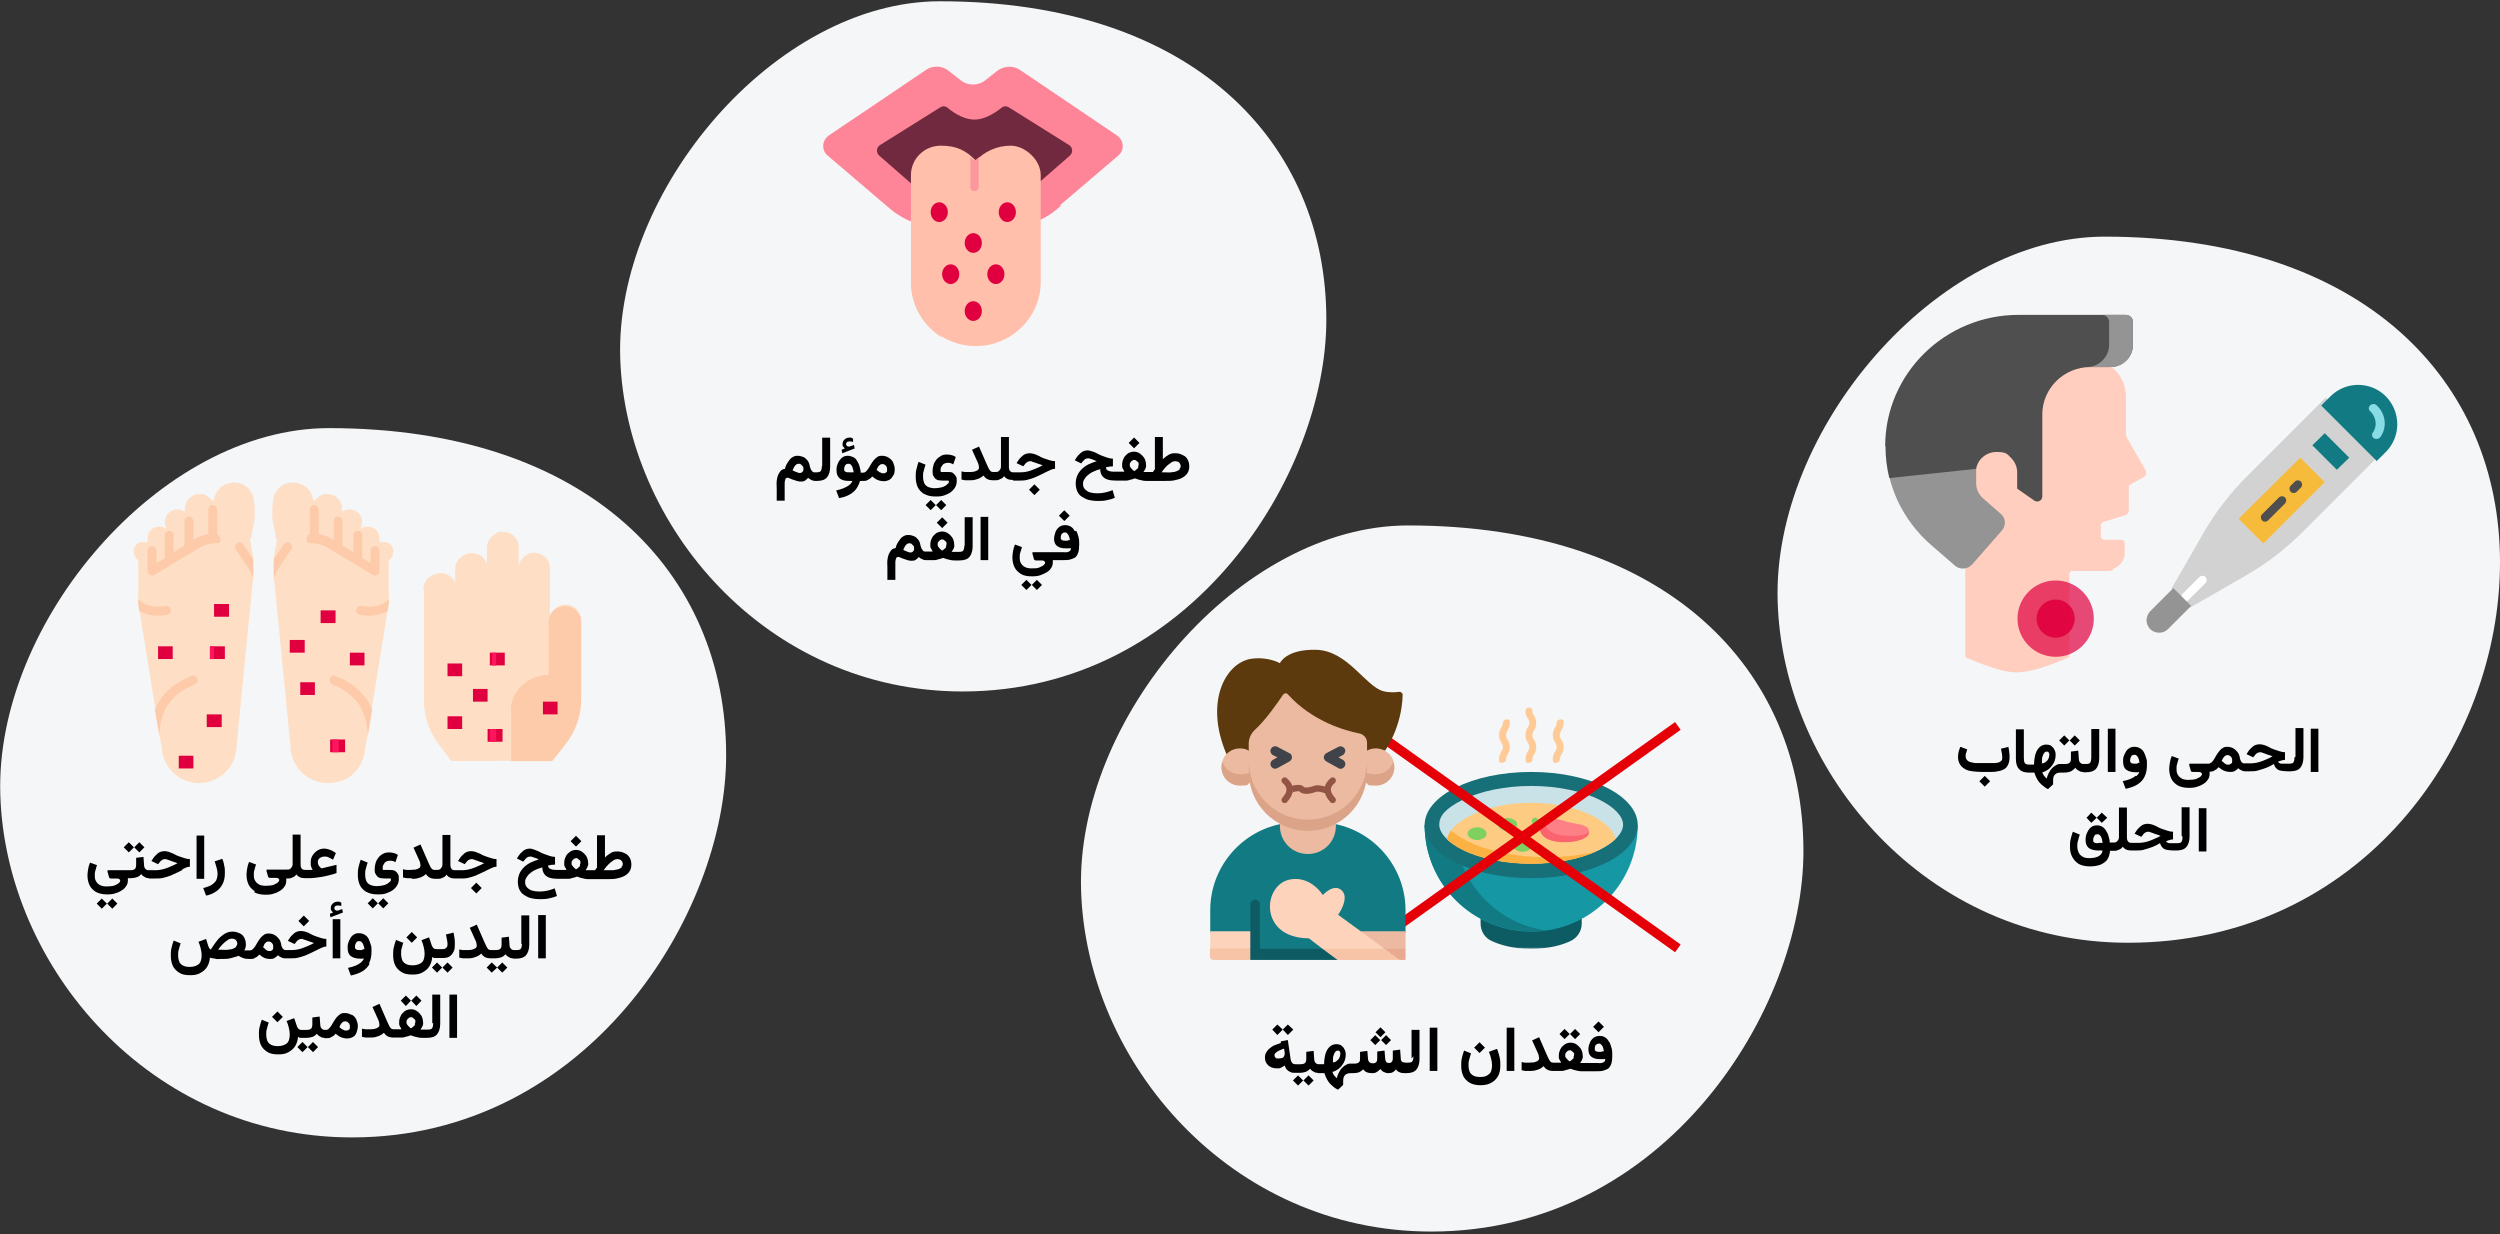
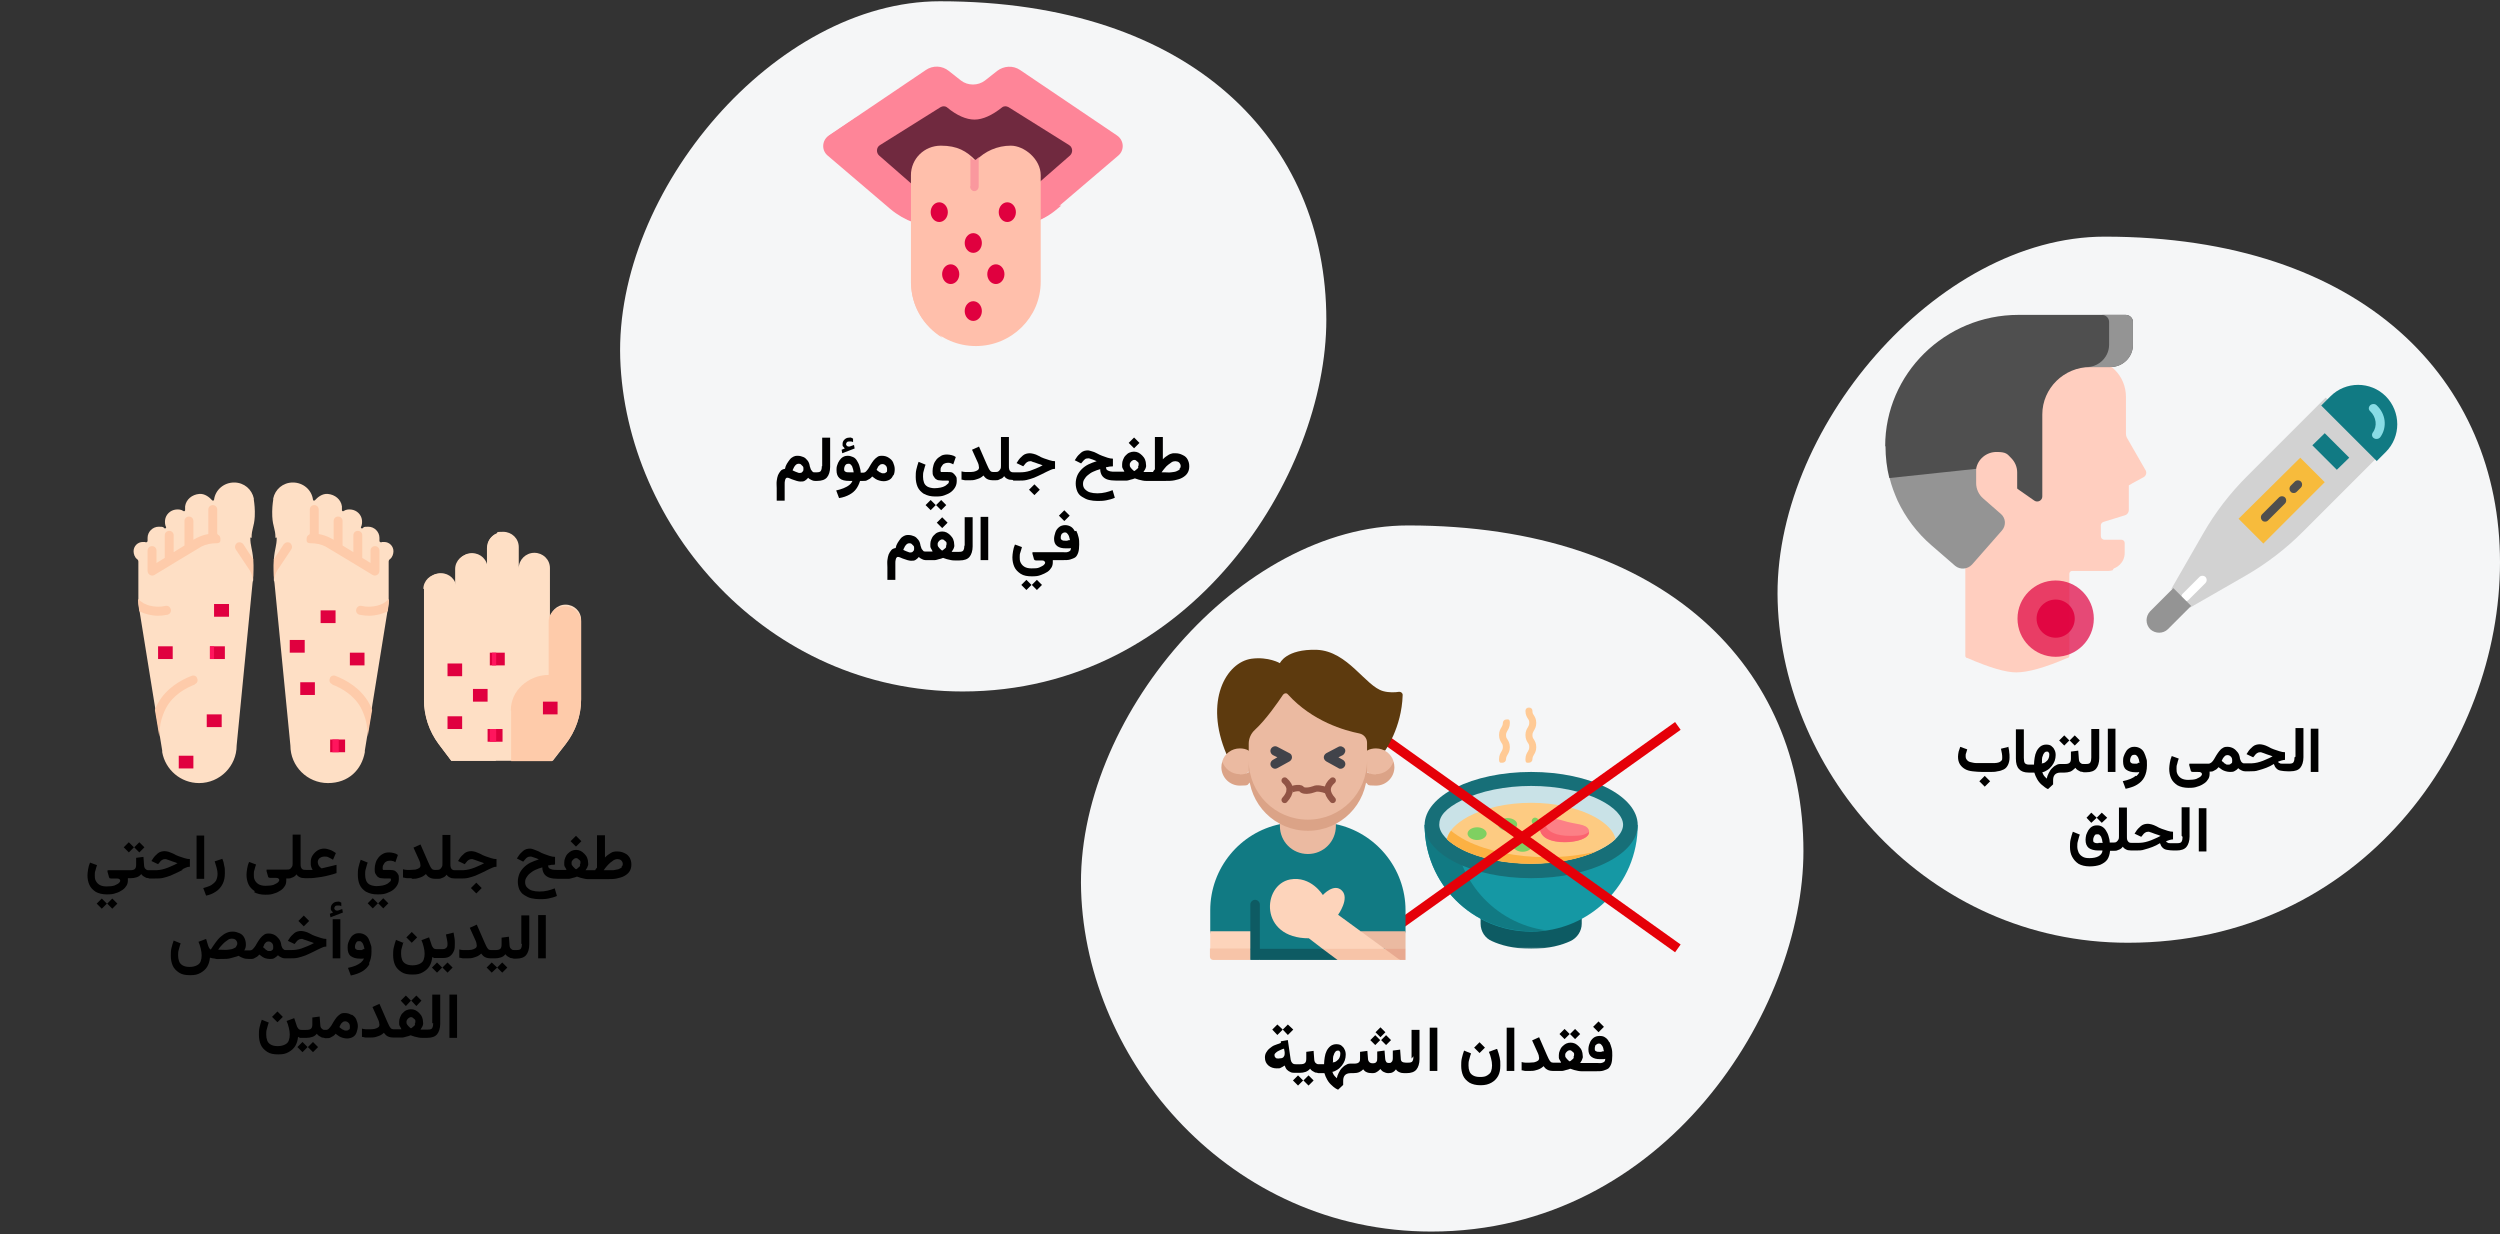
<svg xmlns="http://www.w3.org/2000/svg" id="Ebene_1" data-name="Ebene 1" version="1.1" viewBox="0 0 786 388">
  <rect x="0" y="0" width="786" height="388" fill="#333333" stroke="none" />
  <defs>
    <style>
      .cls-1 {
        fill: #176f78;
      }

      .cls-1, .cls-2, .cls-3, .cls-4, .cls-5, .cls-6, .cls-7, .cls-8, .cls-9, .cls-10, .cls-11, .cls-12, .cls-13, .cls-14, .cls-15, .cls-16, .cls-17, .cls-18, .cls-19, .cls-20, .cls-21, .cls-22, .cls-23, .cls-24, .cls-25, .cls-26, .cls-27, .cls-28, .cls-29, .cls-30, .cls-31, .cls-32, .cls-33, .cls-34, .cls-35, .cls-36, .cls-37, .cls-38, .cls-39, .cls-40 {
        stroke-width: 0px;
      }

      .cls-2 {
        fill-rule: evenodd;
      }

      .cls-2, .cls-31 {
        fill: #fff;
      }

      .cls-3 {
        fill: #fe8598;
      }

      .cls-4 {
        fill: #c9e2e7;
      }

      .cls-5 {
        fill: #fc8086;
      }

      .cls-6 {
        fill: #117a83;
      }

      .cls-7 {
        fill: #ff155d;
      }

      .cls-8 {
        fill: #5d3a0e;
      }

      .cls-9 {
        fill: #000;
      }

      .cls-10 {
        opacity: .7;
      }

      .cls-10, .cls-12 {
        isolation: isolate;
      }

      .cls-10, .cls-12, .cls-22 {
        fill: #e0003f;
      }

      .cls-11 {
        fill: #fa989e;
      }

      .cls-12 {
        opacity: .9;
      }

      .cls-13 {
        fill: #dba387;
      }

      .cls-41 {
        stroke-linecap: round;
        stroke-linejoin: round;
      }

      .cls-41, .cls-42, .cls-43 {
        fill: none;
      }

      .cls-41, .cls-43 {
        stroke: #915445;
        stroke-width: 2px;
      }

      .cls-14 {
        fill: #7fd061;
      }

      .cls-15 {
        fill: #ffbfab;
      }

      .cls-42 {
        stroke: #e50008;
        stroke-linecap: square;
        stroke-width: 3px;
      }

      .cls-16 {
        fill: #f5f6f7;
      }

      .cls-17 {
        fill: #e8a990;
      }

      .cls-18 {
        fill: #41434a;
      }

      .cls-19 {
        fill: #d8d8d8;
        fill-opacity: 0;
      }

      .cls-20 {
        fill: #949494;
      }

      .cls-21 {
        fill: #fcb143;
      }

      .cls-23 {
        fill: #fdd4bb;
      }

      .cls-24 {
        fill: #ffca95;
      }

      .cls-25 {
        fill: #fb636f;
      }

      .cls-26 {
        fill: #f7c4a8;
      }

      .cls-27 {
        fill: #4f4f4f;
      }

      .cls-28 {
        fill: #1598a4;
      }

      .cls-29 {
        fill: #0e5b63;
      }

      .cls-30 {
        fill: #ffcebf;
      }

      .cls-44 {
        mask: url(#mask);
      }

      .cls-32 {
        fill: #f7bb3c;
      }

      .cls-33 {
        fill: #d2d2d2;
      }

      .cls-34 {
        fill: #88dce5;
      }

      .cls-35 {
        fill: #fedfc5;
      }

      .cls-36 {
        fill: #70293f;
      }

      .cls-37 {
        fill: #fdcb82;
      }

      .cls-38 {
        fill: #0d5b63;
      }

      .cls-39 {
        fill: #fecbaa;
      }

      .cls-40 {
        fill: #ebbaa1;
      }
    </style>
    <mask id="mask" x="443.4" y="222.3" width="76" height="76" maskUnits="userSpaceOnUse">
      <g id="mask-2">
        <polygon id="path-1" class="cls-2" points="519.4 222.3 443.4 222.3 443.4 298.3 519.4 298.3 519.4 222.3" />
      </g>
    </mask>
  </defs>
  <g id="Page-1">
    <g id="vorlage">
      <g id="hand-fuss-mund-symptome">
        <rect id="Rectangle" class="cls-19" x="0" y="0" width="786" height="387" />
        <g id="Group-24">
          <path id="Oval-Copy-27" class="cls-16" d="M669,296.4c-63.2,0-108.4-53.2-110.1-107.1-1.8-53.9,49.8-114.9,102.8-114.9,81.3,0,124.3,45.2,124.3,102.4s-43.4,119.6-117,119.6Z" />
          <g id="Group-23">
            <g id="cough">
              <path id="Path" class="cls-30" d="M646.8,111l17.8,9.7.9,18.7,5.3,9.3-4.2,2.6v9.3s-6.7,2-6.7,2l-.2,2.8v4.9s2.4.2,2.4.2c0,0,4.5.9,4.6.8,0,0,0,3.6,0,3.6l-2.5,4.4c-.4.1-.9.2-1.3.2h-11.4c-.5,0-.9.4-.9.9v25.8c0,.4-.3.7-.7.7-7,3-12.3,4.5-16,4.5-3.3,0-8.4-1.5-15.3-4.5-.4,0-.7-.3-.7-.7v-27.3s0-55,0-55l29-12.9Z" />
              <path id="Path-2" data-name="Path" class="cls-30" d="M650.5,109l12.7,5.7,1.6,1.5c2.3,2.2,3.6,5.3,3.6,8.6v11.4c0,.6.1,1.1.4,1.6l5.8,10.1c.4.7.1,1.7-.6,2.1l-3.5,1.9-1.2.7v7.8c0,.7-.5,1.4-1.2,1.6l-6.8,2.1c-.5.2-.8.6-.8,1.1h0v2.2s0,1.1,0,1.1c0,.7.5,1.2,1.2,1.2h5.3c.5,0,1,.4,1,1v3.2c0,2.8-2.3,5.1-5.1,5.1h-1c1.2-.9,1.9-2.4,1.9-4v-.8c0-1.9-1.5-3.5-3.5-3.5h-1.6c-1.3,0-2.4-1.1-2.4-2.4v-2.1s0,0,0,0c0,0,0,0,0,0v-3.3c0-.5.3-1,.8-1.1l6.8-2.1c.7-.2,1.2-.8,1.2-1.6v-7.8s3.5-1.8,3.5-1.8l-4.1-7.1c-.3-.5-.4-1.1-.4-1.6v-11.4c0-3.2-1.3-6.3-3.6-8.6l-.6-.5c-.7-.7-1.4-1.2-2.3-1.7l-10.5-5.7-.9.7-28.4,12.6v-1.6s32.7-14.6,32.7-14.6Z" />
              <g id="Group">
                <path id="Path-3" data-name="Path" class="cls-20" d="M596.8,146.5l22.6-1.7,1.9,2.5c0,.4,0,.7,0,1.1v3.5c0,1.8.8,3.6,2.2,4.8l5.6,4.9c1.5,1.3,1.7,3.6.3,5.2l-9.4,10.7c-1.4,1.5-3.7,1.7-5.3.4l-7.5-6.5c-4.5-3.9-8.1-8.7-10.6-14-1-2.3-1.9-4.6-2.5-7.1l2.8-3.8Z" />
                <path id="Path-4" data-name="Path" class="cls-27" d="M592.8,140.3c0,3.4.4,6.8,1.2,10l27.3-2.9c.5-3,3.2-5.3,6.4-5.3s3.4.7,4.6,1.9c1.2,1.2,1.9,2.8,1.9,4.5v4.9c0,.1,0,.2.1.3l5.3,3.7c1,.7,2.5,0,2.5-1.3v-25.8c0-8.2,6.8-14.9,15.1-14.9h6.3c3.9,0,7.1-3.1,7.1-7v-7.2c0-1.2-1-2.2-2.3-2.2h-33.7c-23.1,0-41.9,18.5-41.9,41.3Z" />
                <path id="Path-5" data-name="Path" class="cls-20" d="M656.4,115.4c3.7-.2,6.7-3.3,6.7-7v-7.2c0-1.2-1-2.2-2.3-2.2h7.5c1.2,0,2.3,1,2.3,2.2v7.2c0,3.9-3.2,7-7.1,7h-6.3c-.3,0-.6,0-.8,0h0Z" />
              </g>
            </g>
            <g id="Group-19">
              <circle id="Oval" class="cls-10" cx="646.3" cy="194.5" r="12" />
              <circle id="Oval-Copy" class="cls-12" cx="646.3" cy="194.5" r="6" />
            </g>
            <g id="thermometer">
              <path id="Path-6" data-name="Path" class="cls-33" d="M731.2,125l-24.8,24.8c-5.3,5.3-10,11.4-13.7,17.9l-10,17.4,5.9,5.9,17.4-10c6.6-3.8,12.6-8.4,17.9-13.7l24.8-24.8-17.6-17.6Z" />
              <path id="Path-7" data-name="Path" class="cls-6" d="M747.3,145l-17.5-17.5,2.9-2.9c4.8-4.8,12.6-4.8,17.4,0h0c4.8,4.9,4.8,12.7,0,17.5l-2.9,2.9Z" />
              <path id="Path-8" data-name="Path" class="cls-34" d="M747.2,138c-.3,0-.5,0-.8-.2-.7-.4-.8-1.2-.4-1.8,1.5-2,1.1-4.9-.8-6.7-.6-.5-.6-1.3,0-1.9.6-.5,1.5-.5,2,0,2.9,2.7,3.4,6.9,1.2,10-.3.4-.7.6-1.2.6h0Z" />
              <polygon id="Path-9" data-name="Path" class="cls-32" points="723.2 143.9 730.9 151.6 711.6 170.9 703.8 163.1 723.2 143.9" />
              <path id="Path-10" data-name="Path" class="cls-27" d="M712.1,164c-.3,0-.7-.1-.9-.4-.5-.5-.5-1.4,0-1.9l5.3-5.3c.5-.5,1.4-.5,1.9,0,.5.5.5,1.4,0,1.9l-5.3,5.3c-.3.3-.6.4-.9.4Z" />
              <path id="Path-11" data-name="Path" class="cls-27" d="M721.1,155c-.3,0-.7-.1-.9-.4-.5-.5-.5-1.4,0-1.9l1.3-1.3c.5-.5,1.4-.5,1.9,0,.5.5.5,1.4,0,1.9l-1.3,1.3c-.3.3-.6.4-.9.4Z" />
              <polygon id="Path-12" data-name="Path" class="cls-6" points="730.9 136.2 738.6 143.9 734.7 147.7 727 140 730.9 136.2" />
              <path id="Path-13" data-name="Path" class="cls-31" d="M687.1,189c-.3,0-.7-.1-.9-.4-.5-.5-.5-1.4,0-1.9l5.3-5.3c.5-.5,1.4-.5,1.9,0,.5.5.5,1.4,0,1.9l-5.3,5.3c-.3.3-.6.4-.9.4h0Z" />
              <path id="Path-14" data-name="Path" class="cls-20" d="M676,197.8h0c-1.5-1.6-1.5-4,0-5.6l7.3-7.3,5.6,5.6-7.3,7.3c-1.5,1.5-4,1.5-5.6,0h0Z" />
            </g>
          </g>
        </g>
        <g id="Group-24-2" data-name="Group-24">
          <path id="Oval-Copy-27-2" data-name="Oval-Copy-27" class="cls-16" d="M450,387.2c-63.2,0-108.4-53.2-110.1-107.1-1.8-53.9,49.8-114.9,102.8-114.9,81.3,0,124.3,45.2,124.3,102.4,0,49.8-43.4,119.6-117,119.6Z" />
          <g id="Group-28">
            <g id="Group-27">
              <g id="hot-soup">
                <g id="g2914-Clipped">
                  <g class="cls-44">
                    <g id="g2914">
                      <g>
                        <g id="g2920">
                          <path id="path2922" class="cls-38" d="M465.5,288.7v1.7c0,2.4,1.4,4.6,3.6,5.5,2.6,1.2,6.6,2.4,12.3,2.4s9.7-1.2,12.3-2.4c2.2-1,3.6-3.2,3.6-5.5v-1.7s-31.7,0-31.7,0Z" />
                        </g>
                        <g id="g2924">
                          <path id="path2926" class="cls-28" d="M447.9,259.4c0,18.5,15,33.5,33.5,33.5s33.5-15,33.5-33.5h-67Z" />
                        </g>
                        <g id="g2928">
                          <path id="path2930" class="cls-6" d="M457.3,259.4c0,16.9,12.5,30.9,28.8,33.1-1.5.2-3.1.3-4.7.3-18.5,0-33.5-15-33.5-33.5h9.4Z" />
                        </g>
                        <g id="g2932">
                          <path id="path2934" class="cls-1" d="M447.9,259.4c0,9.2,15,16.7,33.5,16.7s33.5-7.5,33.5-16.7-15-16.7-33.5-16.7-33.5,7.5-33.5,16.7" />
                        </g>
                        <g id="g2936">
                          <path id="path2938" class="cls-4" d="M481.4,271.5c8.1,0,16-1.6,21.6-4.4,4.6-2.3,7.3-5.2,7.3-7.8s-2.7-5.5-7.3-7.8c-5.6-2.8-13.5-4.4-21.6-4.4s-16,1.6-21.6,4.4-7.3,5.2-7.3,7.8,2.7,5.5,7.3,7.8c5.6,2.8,13.5,4.4,21.6,4.4" />
                        </g>
                        <g id="g2940">
                          <path id="path2942" class="cls-37" d="M507.9,263.8c-1.2,1.2-2.9,2.3-4.9,3.3-5.6,2.8-13.5,4.4-21.6,4.4s-16-1.6-21.6-4.4c-2-1-3.7-2.2-4.9-3.3.4-2.4,2.8-4.9,6.6-7,5.2-2.8,12.4-4.4,19.9-4.4s14.7,1.6,19.9,4.4c3.8,2.1,6.2,4.6,6.6,7" />
                        </g>
                        <g id="g2944">
                          <path id="path2946" class="cls-21" d="M456.1,261.1c1.3,1.1,3,2.2,4.9,3.2,6.6,3.3,15.8,5.2,25.3,5.2,5.4,0,10.8-.6,15.6-1.8-5.5,2.5-12.9,3.9-20.5,3.9-8.1,0-16-1.6-21.6-4.4-2-1-3.7-2.2-4.9-3.3.2-.9.6-1.8,1.3-2.7" />
                        </g>
                        <g id="g2948">
                          <path id="path2950" class="cls-14" d="M484.7,261c.4,0,.8-.3,1-.7.3-.6,0-1.2-.6-1.5-.3-.1-1.1-.6-1.5-1.2-.3-.5-1-.7-1.5-.4-.5.3-.7,1-.4,1.5.8,1.3,2.3,2.1,2.5,2.1.1,0,.3,0,.5,0" />
                        </g>
                        <g id="g2952">
                          <path id="path2954" class="cls-5" d="M484.2,260.9c.5,2.6,3.6,3.8,7.8,3.8,4.2,0,8.4-1.4,7.5-3.8-.8-2-4.1-1.6-8.1-2.9-4.7-1.5-7.6.3-7.2,2.9" />
                        </g>
                        <g id="g2956">
                          <path id="path2958" class="cls-25" d="M485.8,258c0,.3,0,.6,0,1,.5,2.6,3.6,3.8,7.8,3.8s4.6-.4,6-1.2c0,2-3.8,3.2-7.6,3.2-4.2,0-7.3-1.2-7.8-3.8-.2-1.3.3-2.3,1.5-2.9" />
                        </g>
                        <g id="g2960">
                          <path id="path2962" class="cls-14" d="M471,259.2c0,1.1,1.4,2,3,2s3-.9,3-2-1.4-2-3-2-3,.9-3,2" />
                        </g>
                        <g id="g2964">
                          <path id="path2966" class="cls-14" d="M461.4,262.1c0,1.1,1.4,2,3,2s3-.9,3-2-1.4-2-3-2-3,.9-3,2" />
                        </g>
                        <g id="g2968">
                          <path id="path2970" class="cls-14" d="M475.7,265.8c0,1.1,1.4,2,3,2s3-.9,3-2-1.4-2-3-2-3,.9-3,2" />
                        </g>
                        <g id="g2972">
                          <path id="path2974" class="cls-24" d="M480.7,239.8c.6,0,1.1-.5,1.1-1.1s.2-.9.4-1.3c.3-.5.8-1.2.8-2.5s-.5-2-.8-2.5c-.3-.4-.4-.7-.4-1.3s.2-.9.4-1.3c.3-.5.8-1.2.8-2.5s-.5-2-.8-2.5c-.3-.4-.4-.7-.4-1.3s-.5-1.1-1.1-1.1-1.1.5-1.1,1.1c0,1.3.5,2,.8,2.5.3.4.4.7.4,1.3s-.2.9-.4,1.3c-.3.5-.8,1.2-.8,2.5s.5,2,.8,2.5c.3.4.4.7.4,1.3s-.2.9-.4,1.3c-.3.5-.8,1.2-.8,2.5s.5,1.1,1.1,1.1" />
                        </g>
                        <g id="g2976">
                          <path id="path2978" class="cls-24" d="M472.4,239.8c.6,0,1.1-.5,1.1-1.1s.2-.9.4-1.3c.3-.5.8-1.2.8-2.5s-.5-2-.8-2.5c-.3-.4-.4-.7-.4-1.3s.2-.9.4-1.3c.3-.5.8-1.2.8-2.5s-.5-1.1-1.1-1.1-1.1.5-1.1,1.1-.2.9-.4,1.3c-.3.5-.8,1.2-.8,2.5s.5,2,.8,2.5c.3.4.4.7.4,1.3s-.2.9-.4,1.3c-.3.5-.8,1.2-.8,2.5s.5,1.1,1.1,1.1" />
                        </g>
                        <g id="g2980">
-                           <path id="path2982" class="cls-24" d="M489.3,239.8c.6,0,1.1-.5,1.1-1.1s.2-.9.4-1.3c.3-.5.8-1.2.8-2.5s-.5-2-.8-2.5c-.3-.4-.4-.7-.4-1.3s.2-.9.4-1.3c.3-.5.8-1.2.8-2.5s-.5-1.1-1.1-1.1-1.1.5-1.1,1.1-.2.9-.4,1.3c-.3.5-.8,1.2-.8,2.5s.5,2,.8,2.5c.3.4.4.7.4,1.3s-.2.9-.4,1.3c-.3.5-.8,1.2-.8,2.5s.5,1.1,1.1,1.1" />
-                         </g>
+                           </g>
                      </g>
                    </g>
                  </g>
                </g>
              </g>
              <g id="x">
                <line id="Line-2" class="cls-42" x1="526.3" y1="229.1" x2="430.8" y2="297.3" />
                <line id="Line-2-Copy" class="cls-42" x1="430.8" y1="229.1" x2="526.3" y2="297.3" />
              </g>
            </g>
            <g id="people-chest-pain-or-pressure">
              <path id="Path-15" data-name="Path" class="cls-6" d="M382.2,298.3l-1.7-5.4v-6.7c0-13.3,9.4-24.5,22-27.1,2.6,1.4,5.6,2.2,8.7,2.2s6.1-.8,8.7-2.2c12.5,2.6,22,13.8,22,27.1v6.7s-1.7,5.4-1.7,5.4l-29.6,1.7-28.3-1.7Z" />
              <path id="Path-16" data-name="Path" class="cls-8" d="M435.4,236.1s5.3-7.2,5.6-17.6c0-.6-.5-1-1.1-1-1.2.2-3.2.3-5-.2-5.6-1.5-11.1-12.6-20.9-13-9.7-.3-11.6,4.2-11.6,4.2,0,0-3.6-2.1-8.9-1.4-8,1.1-15,13.3-7.9,30l49.8-1.1Z" />
              <path id="Path-17" data-name="Path" class="cls-40" d="M438.1,239.3c0,3.6-2.9,5.7-5.5,5.7l-2.8-2.4s-2.4-3.3-2.4-3.3l2.4-3.3c.8-.5,1.8-.7,2.8-.7,2.6,0,4.8,1.7,5.5,4Z" />
              <path id="Path-18" data-name="Path" class="cls-13" d="M432.6,243.4c2.6,0,4.8-1.7,5.5-4,.2.6.3,1.2.3,1.8,0,3.2-2.6,5.8-5.8,5.8s-2.2-.3-3.1-.9l-1.5-2,1.8-1.3c.8.5,1.8.7,2.8.7Z" />
              <path id="Path-19" data-name="Path" class="cls-40" d="M384.3,239.3c0,3.6,2.9,5.7,5.5,5.7l2.8-2.4s2.4-3.3,2.4-3.3l-2.4-3.3c-.8-.5-1.8-.7-2.8-.7-2.6,0-4.8,1.7-5.5,4Z" />
              <path id="Path-20" data-name="Path" class="cls-13" d="M389.8,243.4c-2.6,0-4.8-1.7-5.5-4-.2.6-.3,1.2-.3,1.8,0,3.2,2.6,5.8,5.8,5.8s2.2-.3,3.1-.9l1.5-2-1.8-1.3c-.8.5-1.8.7-2.8.7h0Z" />
              <path id="Path-21" data-name="Path" class="cls-40" d="M411.2,259.4c-10.3,0-18.6-7.2-18.6-20.3v-5.3c0-1.6.7-3.2,1.9-4.3,3.5-3.2,7.3-8.7,8.9-11.1.4-.5,1.1-.6,1.5-.1,7.8,8.6,18,11.4,22.5,12.3,1.4.3,2.4,1.5,2.4,2.9v5.6c0,12.4-8.3,20.3-18.6,20.3h0Z" />
              <path id="Path-22" data-name="Path" class="cls-40" d="M420,259c0,.2,0,.5,0,.7,0,4.9-3.9,8.8-8.8,8.8s-8.8-3.9-8.8-8.8,0-.5,0-.7h17.5Z" />
              <polygon id="Path-23" data-name="Path" class="cls-23" points="380.5 298.3 387.6 300 394.6 298.3 394.6 292.8 380.5 292.8 380.5 298.3" />
              <path id="Path-24" data-name="Path" class="cls-26" d="M393.1,301.8h-11.7c-.5,0-1-.4-1-1v-2.6h12.6s1.5,1.8,1.5,1.8l-1.5,1.8Z" />
              <polygon id="Path-25" data-name="Path" class="cls-29" points="396.1 298.3 415.8 298.3 421.5 300 420.5 301.8 396.1 301.8 394.6 300 396.1 298.3" />
              <path id="Path-26" data-name="Path" class="cls-29" d="M393.1,298.3v-13.9c0-.8.7-1.5,1.5-1.5s1.5.7,1.5,1.5v13.9s-1.5,1.8-1.5,1.8l-1.5-1.8Z" />
              <polygon id="Path-27" data-name="Path" class="cls-29" points="396.1 298.3 393.1 298.3 393.1 301.8 396.1 301.8 396.1 298.3" />
              <path id="Path-28" data-name="Path" class="cls-13" d="M411.2,257.7c10.3,0,18.6-8.3,18.6-18.6v3.5c0,10.3-8.3,18.6-18.6,18.6s-18.6-8.3-18.6-18.6v-3.5c0,10.3,8.3,18.6,18.6,18.6h0Z" />
              <polygon id="Path-29" data-name="Path" class="cls-40" points="435.3 298.3 428.2 295.6 427.9 292.8 441.9 292.8 441.9 298.3 439.3 299.7 435.3 298.3" />
              <polygon id="Path-30" data-name="Path" class="cls-17" points="441.9 298.3 441.9 301.8 440.1 301.8 434.2 300 435.3 298.3 441.9 298.3" />
              <path id="Path-31" data-name="Path" class="cls-23" d="M435.3,298.3l-10.2,1.7-9.3-1.7-4.3-3.3c-15.7,0-14.7-16.8-5.9-18.5,6.6-1.2,10.3,4.9,10.3,4.9,0,0,3.5-3.9,6-1.4s-1.2,7.6-1.2,7.6l14.5,10.6Z" />
              <polygon id="Path-32" data-name="Path" class="cls-26" points="435.3 298.3 440.1 301.8 420.5 301.8 415.8 298.3 435.3 298.3" />
              <path id="Path-33" data-name="Path" class="cls-18" d="M422.8,240.9c-.3.5-.8.8-1.3.8-.2,0-.5,0-.7-.2l-3.8-2.1c-.5-.3-.8-.8-.8-1.3,0-.5.3-1,.8-1.3l3.8-2c.7-.4,1.6,0,2,.6.4.7,0,1.6-.6,2l-1.4.7,1.4.8c.7.4,1,1.3.6,2h0Z" />
              <path id="Path-34" data-name="Path" class="cls-18" d="M405.4,239.4l-3.8,2.1c-.2.1-.5.2-.7.2-.5,0-1-.3-1.3-.8-.4-.7-.1-1.6.6-2l1.4-.8-1.4-.7c-.7-.4-1-1.3-.6-2,.4-.7,1.3-1,2-.6l3.8,2c.5.2.8.7.8,1.3,0,.5-.3,1-.8,1.3h0Z" />
              <g id="Group-13">
                <path id="Path-2" class="cls-41" d="M419,245.4c-2.1,1.8-2.1,3.8,0,6.1" />
                <path id="Path-2-Copy" class="cls-41" d="M403.9,245.4c2.1,1.8,2.1,3.8,0,6.1" />
                <path id="Path-3" class="cls-43" d="M417.4,248.6c-1.9-.7-3.4-.9-4.2-.5-1.3.5-3.4.8-4,0-.5-.8-3.7,0-3.7.5" />
              </g>
            </g>
          </g>
        </g>
        <g id="schlafstoerungen-behandlung">
          <g id="Group-25">
            <path id="Oval-Copy-27-3" data-name="Oval-Copy-27" class="cls-16" d="M302.7,217.4c-61.8,0-105.9-52-107.7-104.7C193.3,60,243.7.4,295.5.4c79.4,0,121.5,44.1,121.5,100.1,0,48.7-42.4,116.9-114.4,116.9Z" />
            <g id="healthcare-and-medical">
              <path id="Path-35" data-name="Path" class="cls-3" d="M332,65.7c-4.4,3.8-10,5.8-15.9,5.8h-20.3c-5.8,0-11.5-2.1-15.9-5.8l-19.7-16.8c-2-1.7-1.8-4.8.4-6.3l30.5-20.6c2.2-1.5,5.1-1.4,7.2.3l3.8,3c2.2,1.7,5.4,1.7,7.6,0l3.8-3c2.1-1.6,5-1.8,7.2-.3l30.5,20.6c2.2,1.5,2.4,4.6.4,6.3l-19.7,16.8Z" />
              <path id="Path-36" data-name="Path" class="cls-3" d="M269.1,36.9c0,.4,0,.8,0,1.2,0,6.7,3.9,12.9,10.5,17.7.9.7,2.3,0,2.3-1.1s0-1.1.1-1.6l5.3,4.5c2.4,2.1,5.5,3.2,8.8,3.2h20.4c3.2,0,6.3-1.1,8.8-3.2l5.3-4.5c0,.5.1,1,.1,1.6v7.6c0,1.5,1.5,2.7,3,2.3h0s-1.2,1-1.2,1c-4.4,3.8-10.1,5.8-15.9,5.8h-20.4c-5.9,0-11.5-2.1-15.9-5.8l-19.8-16.8c-2-1.7-1.8-4.8.4-6.3,2.4-1.6,5.6-3.8,8.5-5.7Z" />
              <path id="Path-37" data-name="Path" class="cls-36" d="M306.4,61.8h10.2c3.2,0,6.3-1.2,8.8-3.3l11-9.6c1-.9.9-2.6-.3-3.3l-19-11.9c-.7-.4-1.5-.4-2.1.1-3,2.4-6,3.8-8.6,3.8s-5.6-1.3-8.6-3.8c-.6-.5-1.4-.5-2.1-.1l-19,11.9c-1.2.7-1.3,2.4-.3,3.3l11,9.6c2.4,2.1,5.6,3.3,8.8,3.3h10.2Z" />
              <path id="Path-38" data-name="Path" class="cls-15" d="M286.4,88.6v-33.5c0-5.2,4.2-9.3,9.4-9.3s8.1,1.7,11,4.7c2.9-3,6.8-4.7,11-4.7s9.4,4.2,9.4,9.3v33.5c0,11.2-9.2,20.2-20.4,20.2-11.3,0-20.4-9.1-20.4-20.2Z" />
              <path id="Path-39" data-name="Path" class="cls-15" d="M294.8,46.7c-2.2,1.7-3.5,4.3-3.5,7.2v39.3c0,5,1.9,9.5,5,13-5.9-3.6-9.8-9.9-9.8-17v-33.3c0-4.7,3.6-8.6,8.3-9.2Z" />
              <ellipse id="Oval-2" data-name="Oval" class="cls-22" cx="316.7" cy="66.7" rx="2.7" ry="3.1" />
              <ellipse id="Oval-3" data-name="Oval" class="cls-22" cx="295.3" cy="66.7" rx="2.7" ry="3.1" />
              <ellipse id="Oval-4" data-name="Oval" class="cls-22" cx="298.9" cy="86.2" rx="2.7" ry="3.1" />
              <ellipse id="Oval-5" data-name="Oval" class="cls-22" cx="313.1" cy="86.2" rx="2.7" ry="3.1" />
              <ellipse id="Oval-6" data-name="Oval" class="cls-22" cx="306" cy="76.4" rx="2.7" ry="3.1" />
              <ellipse id="Oval-7" data-name="Oval" class="cls-22" cx="306" cy="97.8" rx="2.7" ry="3.1" />
              <path id="Path-40" data-name="Path" class="cls-11" d="M305.1,58.5v-9.1c.2.2.4.4.6.6.4.4,1,.4,1.4,0,.2-.2.4-.4.6-.6v9.2c0,.8-.6,1.5-1.4,1.5-.7,0-1.3-.7-1.3-1.5h0Z" />
            </g>
          </g>
        </g>
        <g id="schlafstoerungen-behandlung-2" data-name="schlafstoerungen-behandlung">
          <g id="Group-26">
-             <path id="Oval-Copy-27-4" data-name="Oval-Copy-27" class="cls-16" d="M110.7,357.6c-63.5,0-108.9-53.5-110.6-107.6-1.8-54.1,50.1-115.4,103.3-115.4,81.6,0,124.9,45.4,124.9,102.9,0,50-43.6,120.1-117.6,120.1Z" />
            <g id="feet">
              <path id="Path-41" data-name="Path" class="cls-35" d="M87,169c0,2.7-.6,3.3-.9,6.8,0,.1,0,.2,0,.4-.1,2.2,0,4,0,5.1v1.2c.1,0,.2.8.2.8l5,51.1c0,6.5,5.3,11.8,11.8,11.8s10.6-4.2,11.6-9.7h0s0-.1,0-.1c0-.1,0-.2,0-.4l.7-4.3h0s1.4-8.4,1.4-8.4l5-31,.2-1.4h0c.1-.7.2-1.4.2-2.1v-12.2c0-.3.1-.6.4-.8.8-.6,1.1-1.7,1.1-2.5,0-1.6-1.3-2.9-2.9-2.9s-.6,0-.8.1c-.4.1-.8-.2-.7-.6,0-.3,0-.5,0-.8,0-1.9-1.6-3.5-3.5-3.5s-1.3.2-1.8.5c0,0-.1,0-.2,0s-.2,0-.2,0c-.1-.1-.2-.3-.1-.4.3-.6.4-1.4.3-2.2-.2-1.7-1.6-3.1-3.4-3.3-.9-.1-1.7,0-2.4.5-.2.1-.5,0-.5-.3,0-.4,0-.8,0-1.2-.3-2.2-2.2-3.7-4.4-3.9-1.8-.2-3.3,1.1-4.1,2-.2.2-.6.1-.6-.2-.4-3.1-3.1-5.4-6.3-5.4s-5.6,2.2-6.2,5c0,0,0,0,0,0,0,.1,0,.3,0,.4-.2,1.3-.4,3.1-.3,5.3.2,3.4,1,3.8,1,6.7Z" />
              <g id="Group-2" data-name="Group">
                <path id="Path-42" data-name="Path" class="cls-39" d="M97.4,167.8v-7.6c0-.8.6-1.4,1.4-1.4s1.4.6,1.4,1.4v7.7c1.2.2,2.4.6,3.6,1.2h0s0,0,0,0c.4.2.7.4,1.1.6v-5.9c0-.8.6-1.4,1.4-1.4s1.4.6,1.4,1.4v7.7s3.4,2.1,3.4,2.1v-5.3c0-.8.6-1.4,1.4-1.4s1.4.6,1.4,1.4v7.1s2.6,1.6,2.6,1.6v-3.9c0-.8.6-1.4,1.4-1.4s1.4.6,1.4,1.4v6.4c0,1.1-1.2,1.8-2.1,1.3,0,0-14.3-8.7-14.9-9,0,0,0,0,0,0-1.4-.7-3-1-4.5-1s-1.4-.6-1.4-1.4c0-.6.3-1.1.8-1.3Z" />
                <path id="Path-43" data-name="Path" class="cls-39" d="M86.2,181.2v1.2c.1-.5.2-1,.3-1.5.3-1.1.8-1.8,1.3-2.5h0c1.2-1.8,2.5-3.7,3.8-5.7.4-.7.2-1.5-.4-2-.7-.4-1.5-.2-2,.4-1.1,1.7-2.1,3.3-3.1,4.7,0,.1,0,.2,0,.4-.1,2.2,0,4,0,5.1Z" />
                <path id="Path-44" data-name="Path" class="cls-39" d="M104.4,215.2c2.9,1.1,6.9,3.3,9.1,7.4.8,1.5,1.2,2.9,1.4,3.5.5,1.8.7,3.7.7,5.5l1.4-8.4c-.2-.6-.5-1.3-.9-2-2.7-4.9-7.3-7.4-10.6-8.7-.7-.3-1.6,0-1.8.8-.3.7,0,1.6.8,1.8Z" />
                <path id="Path-45" data-name="Path" class="cls-39" d="M113.2,193.3c1,.2,2,.3,2.9.3s2.3-.2,3.4-.5c.4-.1,1.3-.4,2.4-.9,0,0,0,0,0,0l.2-1.4h0c.1-.7.2-1.4.2-2.1v-.4c-.5.5-1.1,1-1.8,1.4-.8.4-1.5.6-1.8.7-1.6.4-3.3.5-5,.1-.8-.2-1.5.3-1.7,1.1-.2.8.3,1.5,1.1,1.7Z" />
              </g>
              <path id="Path-46" data-name="Path" class="cls-35" d="M78.7,169c0,2.7.6,3.3.9,6.8,0,.1,0,.2,0,.4.1,2.2,0,4,0,5.1v1.2c-.1,0-.2.8-.2.8l-5,51.1c0,6.5-5.3,11.8-11.8,11.8-5.8,0-10.6-4.2-11.6-9.7h0s0-.1,0-.1c0-.1,0-.2,0-.4l-.7-4.3h0s-1.4-8.4-1.4-8.4l-5-31-.2-1.4h0c-.1-.7-.2-1.4-.2-2.1v-12.2c0-.3-.1-.6-.4-.8-.8-.6-1.1-1.7-1.1-2.5,0-1.6,1.3-2.9,2.9-2.9s.6,0,.8.1c.4.1.8-.2.7-.6,0-.3,0-.5,0-.8,0-1.9,1.6-3.5,3.5-3.5s1.3.2,1.8.5c0,0,.1,0,.2,0s.2,0,.2,0c.1-.1.2-.3.1-.4-.3-.6-.4-1.4-.3-2.2.2-1.7,1.6-3.1,3.4-3.3.9-.1,1.7,0,2.4.5.2.1.5,0,.5-.3,0-.4,0-.8,0-1.2.3-2.2,2.2-3.7,4.4-3.9,1.8-.2,3.3,1.1,4.1,2,.2.2.6.1.6-.2.4-3.1,3.1-5.4,6.3-5.4s5.6,2.2,6.2,5c0,0,0,0,0,0,0,.1,0,.3,0,.4.2,1.3.4,3.1.3,5.3-.2,3.4-1,3.8-1,6.7Z" />
              <path id="Path-47" data-name="Path" class="cls-39" d="M68.3,167.8v-7.6c0-.8-.6-1.4-1.4-1.4s-1.4.6-1.4,1.4v7.7c-1.2.2-2.4.6-3.6,1.2h0s0,0,0,0c-.4.2-.7.4-1.1.6v-5.9c0-.8-.6-1.4-1.4-1.4s-1.4.6-1.4,1.4v7.7s-3.4,2.1-3.4,2.1v-5.3c0-.8-.6-1.4-1.4-1.4s-1.4.6-1.4,1.4v7.1s-2.6,1.6-2.6,1.6v-3.9c0-.8-.6-1.4-1.4-1.4s-1.4.6-1.4,1.4v6.4c0,1.1,1.2,1.8,2.1,1.3,0,0,14.3-8.7,14.9-9,0,0,0,0,0,0,1.4-.7,3-1,4.5-1s1.4-.6,1.4-1.4c0-.6-.3-1.1-.8-1.3h0Z" />
              <path id="Path-48" data-name="Path" class="cls-39" d="M79.5,181.2v1.2c-.1-.5-.2-1-.3-1.5-.3-1.1-.8-1.8-1.3-2.5h0c-1.2-1.8-2.5-3.7-3.8-5.7-.4-.7-.2-1.5.4-2,.7-.4,1.5-.2,2,.4,1.1,1.7,2.1,3.3,3.1,4.7,0,.1,0,.2,0,.4.1,2.2,0,4,0,5.1h0Z" />
              <path id="Path-49" data-name="Path" class="cls-39" d="M61.3,215.2c-2.9,1.1-6.9,3.3-9.1,7.4-.8,1.5-1.2,2.9-1.4,3.5-.5,1.8-.7,3.7-.7,5.5l-1.4-8.4c.2-.6.5-1.3.9-2,2.7-4.9,7.3-7.4,10.6-8.7.7-.3,1.6,0,1.8.8.3.7,0,1.6-.8,1.8h0Z" />
              <path id="Path-50" data-name="Path" class="cls-39" d="M52.5,193.3c-1,.2-2,.3-2.9.3s-2.3-.2-3.4-.5c-.4-.1-1.3-.4-2.4-.9,0,0,0,0,0,0l-.2-1.4h0c-.1-.7-.2-1.4-.2-2.1v-.4c.5.5,1.1,1,1.8,1.4.8.4,1.5.6,1.8.7,1.6.4,3.3.5,5,.1.8-.2,1.5.3,1.7,1.1.2.8-.3,1.5-1.1,1.7h0Z" />
            </g>
            <g id="rash">
              <path id="Path-51" data-name="Path" class="cls-35" d="M133.3,220c0,5,1.6,9.9,4.6,13.9l4,5.3h31.9s4-5.2,4-5.2c3.2-4.1,4.9-9.1,4.9-14.2v-24.9c0-2.7-2.2-4.8-4.9-4.8s-4.9,2.2-4.9,4.8v-16.3c0-2.7-2.2-4.8-4.9-4.8s-4.9,2.2-4.9,4.8v-6.6c0-2.7-2.2-4.8-4.9-4.8s-1.5.2-2.1.5c-1.7.8-2.8,2.4-2.8,4.4v6.6c0-2.7-2.2-4.8-4.9-4.8s-4.9,2.2-4.9,4.8v6.3c0-2.7-2.2-4.8-4.9-4.8s-4.9,2.2-4.9,4.8v35Z" />
              <path id="Path-52" data-name="Path" class="cls-35" d="M133.3,185.1v34.9c0,5,1.6,9.8,4.6,13.9l4,5.3h14s0-71.3,0-71.3c-1.7.8-2.8,2.4-2.8,4.4v6.6c0-2.7-2.2-4.8-5-4.8s-5,2.2-5,4.8v6.3c0-2.7-2.2-4.8-5-4.8s-5,2.2-5,4.8Z" />
              <polygon id="Path-53" data-name="Path" class="cls-22" points="158.7 205.2 154 205.2 154 209.2 158.7 209.2 158.7 205.2" />
              <polygon id="Path-54" data-name="Path" class="cls-22" points="145.3 208.6 140.7 208.6 140.7 212.6 145.3 212.6 145.3 208.6" />
              <polygon id="Path-55" data-name="Path" class="cls-22" points="153.3 216.6 148.7 216.6 148.7 220.6 153.3 220.6 153.3 216.6" />
              <polygon id="Path-56" data-name="Path" class="cls-22" points="158 229.2 153.3 229.2 153.3 233.2 158 233.2 158 229.2" />
              <polygon id="Path-57" data-name="Path" class="cls-22" points="145.3 225.2 140.7 225.2 140.7 229.2 145.3 229.2 145.3 225.2" />
              <path id="Path-58" data-name="Path" class="cls-39" d="M160.7,223.4v15.9s12.8,0,12.8,0l4.2-5.2c3.2-4.1,5-9,5-14.1v-24.6c0-2.6-2.3-4.8-5.1-4.8h0c-2.8,0-5.1,2.1-5.1,4.8v16.8c-3.3,0-6.2,1.3-8.4,3.3s-3.5,4.8-3.5,7.9h0Z" />
              <polygon id="Path-59" data-name="Path" class="cls-7" points="156 205.2 154.7 205.2 154.7 209.2 156 209.2 156 205.2" />
              <polygon id="Path-60" data-name="Path" class="cls-7" points="156 229.2 154 229.2 154 233.2 156 233.2 156 229.2" />
              <polygon id="Path-61" data-name="Path" class="cls-22" points="175.3 220.6 170.7 220.6 170.7 224.6 175.3 224.6 175.3 220.6" />
            </g>
            <g id="rash-copy">
              <polygon id="Path-62" data-name="Path" class="cls-22" points="70.7 203.2 66 203.2 66 207.2 70.7 207.2 70.7 203.2" />
              <polygon id="Path-63" data-name="Path" class="cls-22" points="69.7 224.6 65 224.6 65 228.6 69.7 228.6 69.7 224.6" />
              <polygon id="Path-64" data-name="Path" class="cls-22" points="99 214.5 94.4 214.5 94.4 218.5 99 218.5 99 214.5" />
              <polygon id="Path-Copy-2" class="cls-22" points="95.8 201.2 91.1 201.2 91.1 205.2 95.8 205.2 95.8 201.2" />
              <polygon id="Path-Copy-3" class="cls-22" points="114.6 205.2 110 205.2 110 209.2 114.6 209.2 114.6 205.2" />
              <polygon id="Path-Copy-4" class="cls-22" points="105.5 191.9 100.8 191.9 100.8 195.9 105.5 195.9 105.5 191.9" />
              <polygon id="Path-65" data-name="Path" class="cls-22" points="108.5 232.5 103.8 232.5 103.8 236.5 108.5 236.5 108.5 232.5" />
              <polygon id="Path-66" data-name="Path" class="cls-22" points="54.3 203.2 49.7 203.2 49.7 207.2 54.3 207.2 54.3 203.2" />
              <polygon id="Path-Copy" class="cls-22" points="72 189.9 67.3 189.9 67.3 193.9 72 193.9 72 189.9" />
              <polygon id="Path-67" data-name="Path" class="cls-7" points="67.3 203.2 66 203.2 66 207.2 67.3 207.2 67.3 203.2" />
              <polygon id="Path-68" data-name="Path" class="cls-7" points="106.5 232.5 104.5 232.5 104.5 236.5 106.5 236.5 106.5 232.5" />
              <polygon id="Path-69" data-name="Path" class="cls-22" points="60.8 237.6 56.2 237.6 56.2 241.6 60.8 241.6 60.8 237.6" />
            </g>
          </g>
        </g>
      </g>
    </g>
  </g>
  <g>
    <polygon class="cls-9" points="33.7 284.1 35.3 285.7 36.9 284.1 35.3 282.5 33.7 284.1" />
    <polygon class="cls-9" points="30.4 284.1 32 285.7 33.6 284.1 32 282.5 30.4 284.1" />
    <polygon class="cls-9" points="42.1 266.4 40.5 264.8 38.9 266.4 40.5 268 42.1 266.4" />
    <polygon class="cls-9" points="45.4 266.4 43.8 264.8 42.2 266.4 43.8 268 45.4 266.4" />
    <path class="cls-9" d="M57.1,273.4c.5-.2.9-.4,1.3-.6s.8-.3,1.3-.3v-2.4c-.5,0-1.1-.1-1.7-.3-.6-.2-1.2-.4-1.8-.6s-1.2-.5-1.7-.8c-.6-.2-1.1-.5-1.5-.6s-.9-.2-1.2-.2c-.8,0-1.6.2-2.2.7-.6.5-1.2,1.1-1.6,1.8l-.4.6,2.1,1,.5-.6c.2-.3.4-.5.7-.7.3-.2.6-.3,1-.3s.3,0,.5.1c.2,0,.5.2.9.3s.7.3,1.1.4.9.3,1.4.5c-.7.4-1.4.7-2.1,1-.6.3-1.2.5-1.8.7-.6.2-1.1.3-1.7.4s-1.2.1-1.8.1h-1.5c-.4,0-.7,0-.9-.2-.2-.1-.4-.3-.5-.5-.1-.2-.2-.5-.2-.8l-.2-2.7-2.3.3c0,.3,0,.7,0,1,0,.3,0,.7,0,1.1,0,.7-.1,1.1-.4,1.4-.3.3-.8.4-1.5.4h-1.4s-5.4,0-5.4,0c-.2,0-.3,0-.3.1,0,0,0,.2,0,.4l.4,1.4c0,.2.1.4.2.5,0,.1.2.2.5.2h1.5c.5,0,.9,0,1.1.2.2.1.3.3.3.5s-.1.4-.4.7c-.3.3-.8.5-1.4.8-.6.2-1.5.3-2.5.3s-1.7-.2-2.2-.5-.9-.7-1.2-1.3-.3-1.1-.3-1.7,0-1,.2-1.5c.1-.5.3-1.1.5-1.7l-2.2-.8c-.3.7-.5,1.4-.6,2.1-.1.7-.2,1.3-.2,1.9,0,1.1.2,2.1.6,3,.4.9,1.1,1.6,2,2.2.9.5,2.1.8,3.5.8s2-.1,2.8-.4c.8-.2,1.5-.6,2.1-1s1-.9,1.3-1.4c.3-.5.4-1.1.4-1.6s0-.2,0-.3c0,0,0-.2,0-.4h1c.6,0,1.2-.1,1.8-.3.6-.2,1-.5,1.4-1,.2.3.4.5.7.7s.6.3.9.5c.3,0,.7.1,1,.2h0s.2,0,.2,0h1.5c1,0,1.8,0,2.6-.2s1.5-.4,2.3-.7c.7-.3,1.5-.7,2.4-1.1.6-.3,1.2-.6,1.6-.8Z" />
    <rect class="cls-9" x="61.8" y="262.7" width="2.4" height="13.6" />
    <path class="cls-9" d="M64.7,281.6c1.2-.2,2.3-.7,3.2-1.3.9-.6,1.6-1.4,2.1-2.4.5-1,.7-2.1.7-3.4s0-1.5-.2-2.3c-.1-.8-.3-1.5-.6-2.2l-2.4.8c.2.6.4,1.3.6,2s.3,1.4.3,1.9c0,.9-.2,1.6-.5,2.2-.4.6-.9,1-1.5,1.4-.7.4-1.5.6-2.5.9l.9,2.4Z" />
    <path class="cls-9" d="M79.9,280.5c.9.5,2.1.8,3.5.8s2-.1,2.8-.4c.8-.2,1.5-.6,2.1-1s1-.9,1.3-1.4c.3-.5.4-1.1.4-1.6s0-.2,0-.3c0,0,0-.2,0-.4h.3c.5,0,1,0,1.3-.2.4-.1.7-.3.9-.4.3-.2.5-.4.7-.7.2.3.4.5.7.7.3.2.6.3.9.4.3,0,.7.1,1.1.1h0s0,0,0,0h.9c.7,0,1.4,0,2.1-.1s1.5-.2,2.2-.3c.7-.1,1.5-.3,2.3-.5.8-.2,1.6-.4,2.4-.7v-2.6l-4.6,1.1s0,0-.1,0c0,0,0,0,0,0-.1,0-.3-.2-.5-.4-.2-.2-.4-.4-.5-.7-.1-.3-.2-.6-.2-.9s.1-.6.3-.9.5-.4.8-.6c.3-.1.6-.2,1-.2.5,0,.9,0,1.4.3s.9.4,1.3.7l.9-2.1c-.6-.4-1.2-.8-1.8-1-.6-.2-1.2-.4-1.9-.4s-1.5.2-2.1.6c-.6.4-1.1.9-1.5,1.5s-.6,1.3-.6,2.1,0,.5,0,.8c0,.3.1.6.2.9s.2.5.4.8h-2.2c-.4,0-.7,0-1-.2-.2-.1-.4-.4-.5-.7s-.1-.7-.1-1.1v-9.1h-2.5v9c0,.4,0,.8-.2,1.1s-.3.5-.6.7-.6.2-1.1.2h-.6s-5.4,0-5.4,0c-.2,0-.3,0-.3.1,0,0,0,.2,0,.4l.4,1.4c0,.2.1.4.2.5,0,.1.2.2.5.2h1.5c.5,0,.9,0,1.1.2.2.1.3.3.3.5s-.1.4-.4.7c-.3.3-.8.5-1.4.8-.6.2-1.5.3-2.5.3s-1.7-.2-2.2-.5-.9-.7-1.2-1.3-.3-1.1-.3-1.7,0-1,.2-1.5c.1-.5.3-1.1.5-1.7l-2.2-.8c-.3.7-.5,1.4-.6,2.1-.1.7-.2,1.3-.2,1.9,0,1.1.2,2.1.6,3,.4.9,1.1,1.6,2,2.2Z" />
    <polygon class="cls-9" points="118.9 284 120.5 285.6 122.1 284 120.5 282.4 118.9 284" />
    <path class="cls-9" d="M115.2,280.4c.9.5,2,.8,3.5.8s2.1-.1,2.9-.4c.8-.3,1.5-.6,2.1-1.1s1-1,1.3-1.6c.3-.6.4-1.2.4-1.9s0-1-.3-1.4c-.2-.4-.5-.7-.9-1-.4-.2-1-.3-1.7-.3h-1.5c-.2,0-.4,0-.5,0-.1,0-.2-.2-.2-.4,0-.5,0-.9.3-1.3.2-.4.4-.7.8-.9.3-.2.8-.3,1.2-.3s.5,0,.8.1c.3,0,.6.2.9.4l.8-2.3c-.4-.3-.8-.5-1.3-.6-.5-.1-.9-.2-1.4-.2-.7,0-1.4.1-1.9.4-.6.3-1.1.7-1.5,1.2s-.7,1-.9,1.7c-.2.6-.3,1.3-.3,1.9s0,1.2.3,1.6.4.7.7.9c.3.2.6.4,1,.4.4,0,.7.1,1.1.1h1.6c.2,0,.3,0,.4.1,0,0,0,.2,0,.3,0,.2,0,.4-.3.6s-.5.5-.9.7c-.4.2-.8.4-1.4.5-.6.1-1.2.2-1.9.2s-1.7-.2-2.2-.5c-.5-.3-.9-.7-1.1-1.3-.2-.5-.3-1.1-.3-1.8s0-1.2.2-1.8.3-1.3.6-2l-2.2-.9c-.3.8-.5,1.6-.7,2.4s-.2,1.6-.2,2.4c0,1.1.2,2.2.6,3.1.4.9,1.1,1.6,2,2.2Z" />
    <polygon class="cls-9" points="115.6 284 117.2 285.6 118.8 284 117.2 282.4 115.6 284" />
    <path class="cls-9" d="M129.6,276.3c.7,0,1.2,0,1.8-.2.5-.1,1-.3,1.4-.5.4-.2.8-.5,1.1-.8.2.3.5.6.7.8.3.2.6.4.9.5s.8.2,1.3.2h.7c.5,0,1,0,1.3-.2.4-.1.7-.3.9-.4.3-.2.5-.4.7-.7.2.3.4.5.7.7.3.2.6.3.9.4.3,0,.7.1,1.1.1h0s0,0,0,0h1.5c1,0,1.8,0,2.6-.2s1.5-.4,2.3-.7c.7-.3,1.5-.7,2.4-1.1.6-.3,1.2-.6,1.6-.8s.9-.4,1.3-.6.8-.3,1.3-.3v-2.4c-.5,0-1.1-.1-1.7-.3-.6-.2-1.2-.4-1.8-.6s-1.2-.5-1.7-.8c-.6-.2-1.1-.5-1.5-.6s-.9-.2-1.2-.2c-.8,0-1.6.2-2.2.7-.6.5-1.2,1.1-1.6,1.8l-.4.6,2.1,1,.5-.6c.2-.3.4-.5.7-.7.3-.2.6-.3,1-.3s.3,0,.5.1c.2,0,.5.2.9.3s.7.3,1.1.4.9.3,1.4.5c-.7.4-1.4.7-2.1,1-.6.3-1.2.5-1.8.7-.6.2-1.1.3-1.7.4s-1.2.1-1.8.1h-1.6c-.4,0-.7,0-1-.2-.2-.1-.4-.4-.5-.7s-.1-.7-.1-1.1v-9.1h-2.5v9c0,.4,0,.8-.2,1.1s-.3.5-.6.7-.6.2-1.1.2h-.6c-.3,0-.6-.1-.8-.3-.2-.2-.4-.5-.6-.9-.2-.4-.4-.8-.6-1.3l-2.4-5.5-2.2,1,1.9,4.2c0,.2.2.4.2.7,0,.3.1.5.1.6,0,.4-.1.7-.4.9-.3.2-.7.4-1.2.5-.5,0-1,.1-1.5.1s-.8,0-1.2,0c-.4,0-.8-.1-1.2-.2v2.6c.4,0,.8.2,1.2.2s.9,0,1.4,0Z" />
    <rect class="cls-9" x="148.6" y="278" width="2.4" height="2.4" transform="translate(-153.6 187.7) rotate(-45)" />
    <rect class="cls-9" x="179.9" y="263.3" width="2.4" height="2.4" transform="translate(-134 205.5) rotate(-45)" />
    <path class="cls-9" d="M196.3,268.2c-.6-.3-1.3-.5-2.2-.5s-.7,0-1.1.1c-.3,0-.7.2-1,.4-.3.2-.6.4-.9.6-.3.2-.6.5-.9.8v-7h-2.5v10.1c0,.2-.2.3-.3.4-.1.2-.2.3-.3.5h-2.6c-.1,0-.2,0-.4,0,.2-.3.3-.5.5-.8.1-.2.2-.5.3-.8s0-.5,0-.8c0-.5-.1-1-.3-1.5-.2-.5-.5-.9-.9-1.3-.4-.4-.8-.7-1.2-.9-.5-.2-.9-.3-1.4-.3s-.9.1-1.4.3c-.4.2-.8.5-1.2.9-.4.4-.6.8-.8,1.3-.2.5-.3.9-.3,1.4s0,.6,0,.8c0,.3.1.5.3.8s.3.5.4.8c-.1,0-.3,0-.4,0-.1,0-.2,0-.3,0h-2.2c-.6,0-1.1,0-1.5-.1s-.7-.2-1-.4-.3-.5-.4-.9c.3,0,.6-.1,1.1-.2.4,0,.8,0,1.1-.1v-2.4c-.5,0-1.1-.1-1.7-.3-.6-.2-1.2-.4-1.7-.6-.6-.2-1.2-.5-1.7-.8-.6-.2-1.1-.5-1.5-.6-.5-.2-.9-.3-1.2-.3-.9,0-1.6.2-2.2.7-.6.5-1.2,1.1-1.6,1.8l-.4.6,2,1,.5-.6c.2-.3.5-.5.7-.7.3-.2.6-.3,1-.3s.3,0,.6.1.6.2.9.3c.4.1.8.3,1.2.5-.9.3-1.8.6-2.6,1-.8.4-1.5.9-2.1,1.5-.6.6-1.1,1.3-1.4,2-.3.8-.5,1.6-.5,2.5s.2,1.8.5,2.5c.4.7.8,1.3,1.5,1.7s1.3.8,2.2,1,1.7.3,2.6.3,1.8,0,2.8-.2c.9-.2,1.8-.4,2.7-.8l-.7-2.4c-.7.3-1.4.5-2.2.7-.8.2-1.7.3-2.6.3s-1.6-.1-2.3-.3c-.7-.2-1.2-.6-1.6-1-.4-.4-.6-1-.6-1.6s.1-1,.4-1.5.6-.9,1.1-1.3,1-.8,1.7-1.1,1.4-.6,2.2-.8c0,.9.3,1.7.7,2.2.4.5,1,.9,1.7,1.1.7.2,1.6.3,2.6.3h2.1c.4,0,.8,0,1.2,0,.4,0,.9-.2,1.3-.3.4-.1.9-.2,1.3-.4.4.1.8.3,1.2.4.4.1.8.2,1.3.3s.8.1,1.1.1h5.9c1.1,0,2.1,0,3-.2.9-.2,1.7-.4,2.4-.8s1.2-.8,1.6-1.4c.4-.6.6-1.3.6-2.2s-.2-1.5-.5-2.1c-.4-.6-.8-1.1-1.5-1.4ZM182.4,272.1c-.1.3-.3.5-.6.7-.2.2-.4.4-.7.5-.2-.1-.4-.3-.6-.5-.2-.2-.4-.4-.6-.7-.2-.2-.2-.5-.2-.8s0-.4.2-.7c.2-.2.3-.4.6-.6.2-.1.4-.2.6-.2s.4,0,.6.2c.2.2.4.3.6.5s.2.4.2.6,0,.5-.2.8ZM195.5,272.7c-.3.2-.6.4-1.1.6-.5.1-1,.2-1.6.3-.6,0-1.3,0-2,0h-1c.3-.5.7-.9,1-1.3.4-.4.7-.8,1.1-1.1.4-.3.8-.6,1.1-.8.4-.2.8-.3,1.1-.3s.9.1,1.2.4c.3.3.5.7.5,1.1s-.1.7-.4.9Z" />
    <path class="cls-9" d="M83.5,301.3c.4.1.8.2,1.3.2s1.1,0,1.5-.3.8-.5,1.1-.9c.2.3.6.5,1,.7.4.2.7.3,1.1.3h0s.1,0,.1,0h1.5c1,0,1.8,0,2.6-.2s1.5-.4,2.3-.7,1.5-.7,2.4-1.1c.6-.3,1.2-.6,1.6-.8s.9-.4,1.3-.6.8-.3,1.3-.3v-2.4c-.5,0-1.1-.1-1.7-.3s-1.2-.4-1.8-.6-1.2-.5-1.7-.8-1.1-.5-1.5-.6-.9-.2-1.2-.2c-.8,0-1.6.2-2.2.7s-1.2,1.1-1.6,1.8l-.4.6,2.1,1,.5-.6c.2-.3.4-.5.7-.7s.6-.3,1-.3.3,0,.5.1.5.2.9.3.7.3,1.1.4.9.3,1.4.5c-.7.4-1.4.7-2.1,1s-1.2.5-1.8.7-1.1.3-1.7.4-1.2.1-1.8.1h-1.5c-.2,0-.4,0-.6-.2s-.4-.3-.5-.6-.3-.6-.3-1c-.1-.6-.3-1.2-.7-1.7s-.8-.9-1.3-1.2-1.2-.5-1.9-.5-1.1.1-1.5.4-.8.6-1.1,1-.6.8-.9,1.3-.5.9-.7,1.2-.5.7-.8,1-.6.4-.9.4h-.3c-.2,0-.4,0-.6,0s-.3,0-.5,0-.3,0-.4,0c.2-.3.3-.6.4-.9s.1-.7.1-1c0-.8-.2-1.5-.5-2.1s-.8-1.1-1.5-1.4-1.3-.5-2.1-.5-1.3.1-2,.4-1.2.7-1.8,1.2-1.1,1.1-1.6,1.8-1,1.4-1.5,2.2c-.2,0-.3-.1-.5-.4s-.3-.6-.4-.9l-.6-2-2.4.9c.3.6.5,1.3.7,2.1s.3,1.5.3,2.2-.1,1.2-.3,1.8-.6,1-1.2,1.3-1.3.5-2.3.5-1.7-.2-2.2-.5-.9-.7-1.1-1.3-.3-1.1-.3-1.8,0-1.2.2-1.8.3-1.3.6-2l-2.2-.9c-.3.8-.5,1.6-.7,2.4s-.2,1.6-.2,2.4c0,1.1.2,2.2.6,3.1s1.1,1.6,2,2.2,2,.8,3.5.8,2.3-.2,3.2-.7,1.6-1.1,2.1-1.9.8-1.8.9-2.9c.3,0,.6.2.9.2s.7.1,1.1.2.8,0,1.3,0h.5c1,0,2,0,2.9-.3s1.7-.4,2.3-.7c.4.3.9.5,1.4.7.5.2,1.1.3,1.9.3h0s.1,0,.1,0h.3c.5,0,.9,0,1.2-.2s.6-.3.9-.5.5-.4.7-.7c.4.3.8.6,1.1.8s.8.4,1.2.5ZM83,297c.2-.3.4-.5.6-.7s.5-.3.8-.3c.5,0,.8.2,1.1.5s.4.7.4,1.2,0,.7-.2.9-.4.4-.8.4-.3,0-.5,0-.4-.1-.6-.3c-.2,0-.3-.2-.5-.4s-.4-.3-.6-.5c.1-.3.3-.5.4-.8ZM74.3,297.7c-.3.2-.6.4-1.1.6s-1,.2-1.6.3-1.3,0-2,0h-1c.3-.5.6-.9,1-1.3s.7-.8,1.1-1.1.8-.6,1.1-.8.8-.3,1.1-.3.9.1,1.2.4.5.7.5,1.1-.1.7-.4.9Z" />
    <rect class="cls-9" x="94.3" y="288.4" width="2.4" height="2.4" transform="translate(-176.8 152.3) rotate(-45)" />
    <path class="cls-9" d="M104,285.5c0,.4,0,.6.2.8s.3.4.5.6l-1,.4.2,1.1,3.9-1.5-.2-1.1-1.4.5s0,0,0,0,0,0,0,0c-.3,0-.6,0-.8-.2s-.3-.3-.3-.5c0-.3.1-.5.3-.7s.5-.2.7-.2.4,0,.6,0,.4.1.6.2v-1.1c-.2-.1-.4-.2-.6-.3s-.4,0-.7,0c-.5,0-1,.2-1.4.6s-.6.8-.6,1.4Z" />
    <rect class="cls-9" x="104.6" y="289" width="2.4" height="12.3" />
    <path class="cls-9" d="M116,302.9c.5-1,.8-2.2.8-3.7s0-1.5-.2-2.1-.4-1.3-.7-1.9-.7-1-1.2-1.3-1.1-.5-1.8-.5-1.1.1-1.6.4-.8.6-1.1,1.1-.5.9-.7,1.5-.2,1.1-.2,1.6c0,1.2.3,2.1,1,2.6s1.6.8,2.9.8.3,0,.6,0,.4,0,.6-.1c-.1.5-.5.9-.9,1.3-.5.4-1,.7-1.7,1s-1.5.5-2.4.7l.9,2.4c1.4-.3,2.6-.7,3.6-1.3,1-.6,1.8-1.4,2.3-2.4ZM113.9,298.7c-.2,0-.5,0-.8,0-.5,0-.8,0-1.1-.2s-.4-.4-.4-.7,0-.5.1-.8.2-.5.4-.8.5-.3.8-.3.5,0,.7.2.4.4.5.6.2.5.3.8.1.6.2.9c-.2,0-.4,0-.6.1Z" />
    <path class="cls-9" d="M126.7,296.4l-2.2-.9c-.3.8-.5,1.6-.7,2.4s-.2,1.6-.2,2.4c0,1.1.2,2.2.6,3.1s1.1,1.6,2,2.2,2,.8,3.5.8,2.3-.2,3.2-.7,1.6-1.1,2.1-1.9.8-1.8.9-2.9c.2.1.4.2.6.3.2,0,.4,0,.7,0h0s0,0,0,0h2.1c.9,0,1.7-.2,2.2-.6s.9-.9,1.2-1.6.3-1.4.3-2.3,0-1.1-.1-1.7-.2-1.2-.3-1.8l-2.4.6c.1.5.2,1,.3,1.5s.2,1,.2,1.4,0,.9-.3,1.2-.6.5-1.1.5h-2.1c-.4,0-.8-.1-1-.4s-.4-.5-.5-.9l-.8-2.4-2.4.9c.3.6.5,1.3.7,2.1s.3,1.5.3,2.2-.1,1.2-.3,1.8-.6,1-1.2,1.3-1.3.5-2.3.5-1.7-.2-2.2-.5-.9-.7-1.1-1.3-.3-1.1-.3-1.8,0-1.2.2-1.8.3-1.3.6-2Z" />
    <rect class="cls-9" x="128.3" y="293.5" width="2.4" height="2.4" transform="translate(-170.5 177.9) rotate(-45)" />
    <polygon class="cls-9" points="135.8 304.2 137.4 305.8 139 304.2 137.4 302.6 135.8 304.2" />
    <polygon class="cls-9" points="140.7 302.6 139.1 304.2 140.7 305.8 142.3 304.2 140.7 302.6" />
    <polygon class="cls-9" points="156.3 304.2 157.9 305.8 159.5 304.2 157.9 302.6 156.3 304.2" />
    <polygon class="cls-9" points="153 304.2 154.6 305.8 156.3 304.2 154.6 302.6 153 304.2" />
    <path class="cls-9" d="M164.1,296.7c0,.7-.1,1.1-.3,1.5s-.7.5-1.4.5h-.6c-.4,0-.7,0-.9-.2s-.4-.3-.5-.5-.2-.5-.2-.8l-.2-2.7-2.3.3c0,.3,0,.7,0,1s0,.7,0,1.1c0,.7-.1,1.1-.4,1.4s-.8.4-1.5.4h-1.5c-.3,0-.6-.1-.8-.3s-.4-.5-.6-.9-.4-.8-.6-1.3l-2.4-5.5-2.2,1,1.9,4.2c0,.2.2.4.2.7s.1.5.1.6c0,.4-.1.7-.4.9s-.7.4-1.2.5-1,.1-1.5.1-.8,0-1.2,0-.8-.1-1.2-.2v2.6c.4,0,.8.2,1.2.2s.9,0,1.4,0,1.2,0,1.8-.2,1-.3,1.4-.5.8-.5,1.1-.8c.2.3.5.6.7.8s.6.4.9.5.8.2,1.3.2h1.5c.6,0,1.2-.1,1.8-.3s1-.5,1.4-1c.2.3.4.5.7.7s.6.3.9.5c.3,0,.7.1,1,.2h0s.2,0,.2,0h.6c1.5,0,2.5-.4,3.1-1.1s1-1.9,1-3.3v-9.2h-2.5v9Z" />
    <rect class="cls-9" x="169.2" y="287.7" width="2.4" height="13.6" />
    <rect class="cls-9" x="86" y="318.5" width="2.4" height="2.4" transform="translate(-200.5 155.3) rotate(-45)" />
    <polygon class="cls-9" points="93.5 329.2 95.1 330.8 96.7 329.2 95.1 327.6 93.5 329.2" />
    <polygon class="cls-9" points="96.8 329.2 98.4 330.8 100 329.2 98.4 327.6 96.8 329.2" />
    <path class="cls-9" d="M110.5,319.1c-.6-.4-1.3-.6-2.1-.6s-1.1.1-1.5.4-.8.6-1.1,1-.6.8-.9,1.3-.5.9-.7,1.2-.5.7-.8,1-.6.4-.9.4h-.2c-.4,0-.7,0-.9-.2s-.4-.3-.5-.5-.2-.5-.2-.8l-.2-2.7-2.3.3c0,.3,0,.7,0,1s0,.7,0,1.1c0,.7-.1,1.1-.4,1.4s-.8.4-1.5.4h-1.5c-.4,0-.8-.1-1-.4s-.4-.5-.5-.9l-.8-2.4-2.4.9c.3.6.5,1.3.7,2.1s.3,1.5.3,2.2-.1,1.2-.3,1.8-.6,1-1.2,1.3-1.3.5-2.3.5-1.7-.2-2.2-.5-.9-.7-1.1-1.3-.3-1.1-.3-1.8,0-1.2.2-1.8.3-1.3.6-2l-2.2-.9c-.3.8-.5,1.6-.7,2.4s-.2,1.6-.2,2.4c0,1.1.2,2.2.6,3.1s1.1,1.6,2,2.2,2,.8,3.5.8,2.3-.2,3.2-.7,1.6-1.1,2.1-1.9.8-1.8.9-2.9c.2.1.4.2.6.3.2,0,.4,0,.7,0h0s0,0,0,0h1.4c.6,0,1.2-.1,1.8-.3s1-.5,1.4-1c.2.3.4.5.7.7s.6.3.9.5c.3,0,.7.1,1,.2h0s.2,0,.2,0h.3c.5,0,.9,0,1.2-.2s.6-.3.9-.5.5-.4.7-.7c.4.3.8.6,1.1.8s.8.4,1.2.5.8.2,1.3.2c.7,0,1.4-.2,1.9-.5s.9-.8,1.1-1.4.4-1.3.4-2-.2-1.4-.5-2.1-.8-1.1-1.4-1.5ZM109.8,323.6c-.2.2-.4.4-.8.4s-.3,0-.5,0-.4-.2-.7-.3c-.2,0-.3-.2-.5-.3s-.4-.3-.6-.5c.1-.3.3-.5.4-.8s.4-.5.6-.7.5-.3.8-.3c.5,0,.8.2,1.1.5s.4.7.4,1.2,0,.7-.2.9Z" />
    <polygon class="cls-9" points="130.9 316.3 132.5 314.6 130.9 313 129.3 314.6 130.9 316.3" />
    <polygon class="cls-9" points="127.6 316.3 129.2 314.6 127.6 313 126 314.6 127.6 316.3" />
    <path class="cls-9" d="M136.2,321.7c0,.7-.1,1.1-.3,1.5s-.7.5-1.4.5h-1.9c-.1,0-.2,0-.4,0,.2-.3.3-.5.5-.8s.2-.5.3-.8,0-.5,0-.8c0-.5-.1-1-.3-1.5s-.5-.9-.9-1.3-.8-.7-1.2-.9-.9-.3-1.4-.3-.9.1-1.4.3-.8.5-1.2.9-.6.8-.8,1.3-.3.9-.3,1.4,0,.6,0,.8.1.5.3.8.3.5.4.8c-.1,0-.3,0-.4,0s-.2,0-.3,0h-1.8c-.3,0-.6-.1-.8-.3s-.4-.5-.6-.9-.4-.8-.6-1.3l-2.4-5.5-2.2,1,1.9,4.2c0,.2.2.4.2.7s.1.5.1.6c0,.4-.1.7-.4.9s-.7.4-1.2.5-1,.1-1.5.1-.8,0-1.2,0-.8-.1-1.2-.2v2.6c.4,0,.8.2,1.2.2s.9,0,1.4,0,1.2,0,1.8-.2,1-.3,1.4-.5.8-.5,1.1-.8c.2.3.5.6.7.8s.6.4.9.5.8.2,1.3.2h1.7c.4,0,.8,0,1.2,0s.9-.2,1.3-.3.9-.2,1.3-.4c.4.1.8.3,1.2.4s.8.2,1.3.3.8.1,1.1.1h1.6c1.5,0,2.5-.4,3.1-1.1s1-1.9,1-3.3v-9.2h-2.5v9ZM130.5,322.1c-.1.3-.3.5-.6.7s-.4.4-.7.5c-.2-.1-.4-.3-.6-.5s-.4-.4-.6-.7-.2-.5-.2-.8,0-.4.2-.7.3-.4.6-.6.4-.2.6-.2.4,0,.6.2.4.3.6.5.2.4.2.6,0,.5-.2.8Z" />
    <rect class="cls-9" x="141.3" y="312.7" width="2.4" height="13.6" />
    <rect class="cls-9" x="622.8" y="244.4" width="2.4" height="2.4" transform="translate(9.1 513.2) rotate(-45)" />
    <path class="cls-9" d="M631.5,234.8l-2.4.6c.1.5.2,1,.3,1.5s.1,1,.1,1.4,0,.6-.3.9-.5.4-.8.5-.8.2-1.2.2c-.5,0-1,0-1.6,0h-2.3c-.8,0-1.5,0-2.1,0-.6,0-1.2-.2-1.7-.3s-.9-.4-1.1-.7c-.3-.3-.4-.7-.4-1.2s0-.7.2-1.1c.1-.4.2-.7.3-1l-2.2-.8c-.2.5-.3,1-.5,1.5-.1.5-.2,1.1-.2,1.6,0,1,.2,1.7.6,2.4.4.6.9,1.1,1.6,1.5s1.5.6,2.4.7c.9.1,2,.2,3.1.2h2.3c.9,0,1.7,0,2.4-.2.8-.1,1.4-.3,2-.6.6-.3,1-.8,1.3-1.4.3-.6.5-1.4.5-2.3s0-1.1-.1-1.7c0-.6-.2-1.2-.3-1.8Z" />
    <path class="cls-9" d="M652.5,241.4c.2.3.4.5.7.7s.6.3.9.5c.3,0,.7.1,1,.2h0s.2,0,.2,0h.6c1.5,0,2.5-.4,3.1-1.1.6-.7,1-1.9,1-3.3v-9.2h-2.5v9c0,.7-.1,1.1-.3,1.5s-.7.5-1.4.5h-.6c-.4,0-.7,0-.9-.2-.2-.1-.4-.3-.5-.5-.1-.2-.2-.5-.2-.8l-.2-2.7-2.3.3c0,.3,0,.7,0,1,0,.3,0,.7,0,1.1,0,.7-.1,1.1-.4,1.4-.3.3-.8.4-1.5.4h-1.4c-.5,0-1,.1-1.4.4-.5.2-.9.6-1.3,1s-.7.9-1,1.5-.5,1.1-.6,1.7c-.2-.2-.4-.4-.6-.6s-.4-.5-.5-.7c-.1-.2-.2-.5-.3-.7.6-.1,1.1-.4,1.6-.7s1-.8,1.4-1.3c.4-.5.7-1.1.9-1.6.2-.6.3-1.2.3-1.8s-.1-1.2-.4-1.7c-.2-.5-.6-.9-1-1.2-.4-.3-1-.4-1.6-.4s-1.3.2-1.8.6c-.5.4-.9.9-1.2,1.5-.3.6-.5,1.3-.6,2s-.2,1.4-.2,2v.2h-1.6c-.6,0-1.1-.2-1.3-.5s-.3-.8-.3-1.6v-9h-2.5v9.2c0,1.5.3,2.6,1,3.3.6.7,1.6,1.1,3,1.1h0s.1,0,.1,0h1.7c.2.7.5,1.4.9,2.1.4.7.9,1.3,1.5,1.8.6.5,1.2,1,1.9,1.3l1.6-1.5c0-.2,0-.4,0-.5,0-.2,0-.3,0-.5,0-.5,0-.9.1-1.2s.2-.6.4-.8c.2-.2.4-.4.7-.5.3-.1.6-.2,1.1-.2h1.3c.6,0,1.2-.1,1.8-.3.5-.2,1-.6,1.4-1ZM642,239.9c0-.4,0-.8,0-1.2,0-.4.1-.8.3-1.2.1-.4.3-.6.5-.9.2-.2.4-.3.7-.3s.5,0,.6.3c.2.2.2.4.2.7,0,.5-.1.9-.3,1.3-.2.4-.5.7-.9,1-.4.3-.7.4-1.2.4v-.2Z" />
    <polygon class="cls-9" points="650.6 232.8 649 231.2 647.4 232.8 649 234.4 650.6 232.8" />
    <polygon class="cls-9" points="653.9 232.8 652.3 231.2 650.7 232.8 652.3 234.4 653.9 232.8" />
    <rect class="cls-9" x="662.7" y="229.1" width="2.4" height="13.6" />
    <path class="cls-9" d="M671.5,243.9c-.5.4-1,.7-1.7,1s-1.5.5-2.4.7l.9,2.4c1.4-.3,2.6-.7,3.6-1.3s1.8-1.4,2.3-2.4c.5-1,.8-2.2.8-3.7s0-1.5-.2-2.1c-.2-.7-.4-1.3-.7-1.9-.3-.6-.7-1-1.2-1.3-.5-.3-1.1-.5-1.8-.5s-1.1.1-1.6.4c-.5.3-.8.6-1.1,1.1s-.5.9-.7,1.5c-.2.5-.2,1.1-.2,1.6,0,1.2.3,2.1,1,2.6s1.6.8,2.9.8.3,0,.6,0,.4,0,.6-.1c-.1.5-.5.9-.9,1.3ZM672,240.1c-.2,0-.5,0-.8,0-.5,0-.8,0-1.1-.2s-.4-.4-.4-.7,0-.5.1-.8.2-.6.4-.8c.2-.2.5-.3.8-.3s.5,0,.7.2.4.4.5.6c.1.3.2.5.3.8,0,.3.1.6.2.9-.2,0-.4,0-.6.1Z" />
    <path class="cls-9" d="M721.4,238.1c0,.7-.1,1.1-.3,1.5s-.7.5-1.4.5h-.9c-.4,0-.8,0-1.2,0s-.7,0-.9-.2c-.2,0-.4-.2-.5-.4.3-.1.7-.3,1.1-.4.4-.1.8-.2,1.1-.2v-2.4c-.5,0-1.1-.1-1.7-.3-.6-.2-1.2-.4-1.8-.6s-1.2-.5-1.7-.8c-.6-.3-1.1-.5-1.5-.6s-.9-.2-1.2-.2c-.8,0-1.6.2-2.2.7-.6.5-1.2,1.1-1.6,1.8l-.4.6,2.1,1,.5-.6c.2-.3.4-.5.7-.7.3-.2.6-.3,1-.3s.3,0,.5.1c.2,0,.5.2.9.3.3.1.7.3,1.1.4s.9.3,1.4.5c-.7.4-1.4.7-2.1,1-.6.3-1.2.5-1.8.7-.6.2-1.1.3-1.7.4s-1.2.1-1.8.1h-1.5c-.2,0-.4,0-.6-.2-.2-.1-.4-.3-.5-.6-.1-.3-.3-.6-.3-1-.1-.6-.3-1.2-.7-1.7s-.8-.9-1.3-1.2-1.2-.5-1.9-.5-1.1.1-1.5.4c-.4.2-.8.6-1.1,1-.3.4-.6.8-.9,1.3s-.5.9-.7,1.2c-.2.4-.5.7-.8,1-.3.2-.6.4-.9.4h-.4s-5.4,0-5.4,0c-.2,0-.3,0-.3.1,0,0,0,.2,0,.4l.4,1.4c0,.2.1.4.2.5,0,.1.2.2.5.2h1.5c.5,0,.9,0,1.1.2.2.1.3.3.3.5s-.1.4-.4.7c-.3.3-.8.5-1.4.8-.6.2-1.5.3-2.5.3s-1.7-.2-2.2-.5-.9-.7-1.2-1.3-.3-1.1-.3-1.7,0-1,.2-1.5c.1-.6.3-1.1.5-1.7l-2.2-.8c-.3.7-.5,1.4-.6,2.1-.1.7-.2,1.3-.2,1.9,0,1.1.2,2.1.6,3,.4.9,1.1,1.6,2,2.2.9.5,2.1.8,3.5.8s2-.1,2.8-.4c.8-.2,1.5-.6,2.1-1s1-.9,1.3-1.4c.3-.5.4-1.1.4-1.6s0-.2,0-.3c0,0,0-.2,0-.4h0c.5,0,.9,0,1.2-.2s.6-.3.9-.5c.2-.2.5-.4.7-.7.4.3.8.6,1.1.8s.8.4,1.2.5c.4.1.8.2,1.3.2s1.1,0,1.5-.3c.4-.2.8-.5,1.1-.9.2.3.6.5,1,.7.4.2.7.3,1.1.3h0s.1,0,.1,0h1.5c.9,0,1.8,0,2.6-.3.8-.2,1.7-.5,2.5-.8.8-.3,1.6-.7,2.4-1.2.2.6.4,1,.8,1.4s.8.6,1.4.7,1.3.2,2.1.2h.9c1.5,0,2.5-.4,3.1-1.1.6-.7,1-1.9,1-3.3v-9.2h-2.5v9ZM701.5,240c-.2.2-.4.4-.8.4s-.3,0-.5,0c-.2,0-.4-.1-.6-.3-.2,0-.3-.2-.5-.4-.2-.1-.4-.3-.6-.5.1-.3.3-.5.4-.8.2-.3.4-.5.6-.7.2-.2.5-.3.8-.3.5,0,.8.2,1.1.5.3.3.4.7.4,1.2s0,.7-.2.9Z" />
    <rect class="cls-9" x="726.5" y="229.1" width="2.4" height="13.6" />
    <polygon class="cls-9" points="656 257.1 657.5 258.7 659.2 257.1 657.5 255.5 656 257.1" />
    <polygon class="cls-9" points="660.8 258.7 662.5 257.1 660.8 255.5 659.2 257.1 660.8 258.7" />
    <path class="cls-9" d="M686.2,263.1c0,.7-.1,1.1-.3,1.5s-.7.5-1.4.5h-.9c-.4,0-.8,0-1.2,0s-.7,0-.9-.2c-.2,0-.4-.2-.5-.4.3-.1.7-.3,1.1-.4.4-.1.8-.2,1.1-.2v-2.4c-.5,0-1.1-.1-1.7-.3-.6-.2-1.2-.4-1.8-.6s-1.2-.5-1.7-.8c-.6-.3-1.1-.5-1.5-.6s-.9-.2-1.2-.2c-.8,0-1.6.2-2.2.7-.6.5-1.2,1.1-1.6,1.8l-.4.6,2.1,1,.5-.6c.2-.3.4-.5.7-.7.3-.2.6-.3,1-.3s.3,0,.5.1c.2,0,.5.2.9.3.3.1.7.3,1.1.4s.9.3,1.4.5c-.7.4-1.4.7-2.1,1-.6.3-1.2.5-1.8.7-.6.2-1.1.3-1.7.4s-1.2.1-1.8.1h-1.6c-.4,0-.7,0-1-.2-.2-.2-.4-.4-.5-.7s-.1-.7-.1-1.1v-9.1h-2.5v9c0,.4,0,.8-.2,1.1s-.3.5-.6.7-.6.2-1.1.2h-1c0-.7-.2-1.4-.4-2.1s-.5-1.2-.8-1.7c-.3-.5-.7-.9-1.2-1.2-.5-.3-1-.4-1.6-.4s-1.1.1-1.6.4c-.5.3-.8.7-1.1,1.1-.3.5-.5,1-.7,1.5-.1.5-.2,1-.2,1.5,0,1.2.3,2,1,2.6.7.5,1.7.8,3,.8h1.3c0,.8-.5,1.4-1.2,1.8s-1.7.6-2.9.6-1.7-.2-2.2-.5c-.5-.3-.9-.7-1.2-1.3-.2-.5-.4-1.1-.4-1.8s0-1.2.2-1.8.3-1.3.6-2l-2.2-.9c-.3.8-.5,1.6-.7,2.4s-.2,1.6-.2,2.4c0,1.1.2,2.2.7,3.1s1.1,1.6,2,2.2c.9.5,2.1.8,3.5.8s2.4-.2,3.3-.5c.9-.4,1.7-.9,2.2-1.6.5-.7.8-1.7.9-2.8h1.1c.5,0,1,0,1.3-.2.4-.1.7-.3.9-.4.3-.2.5-.4.7-.7.2.3.4.5.7.7.3.2.6.3.9.4.3,0,.7.1,1.1.1h0s0,0,0,0h1.5c.9,0,1.8,0,2.6-.3.8-.2,1.7-.5,2.5-.8.8-.3,1.6-.7,2.4-1.2.2.6.4,1,.8,1.4s.8.6,1.4.7,1.3.2,2.1.2h.9c1.5,0,2.5-.4,3.1-1.1.6-.7,1-1.9,1-3.3v-9.2h-2.5v9ZM659.7,265.1c-.5,0-.9,0-1.2-.2-.3-.1-.4-.3-.4-.7s0-.5.1-.8.2-.5.4-.8.5-.3.8-.3.5,0,.7.2.4.4.5.6c.1.3.2.6.3.9,0,.3.1.7.2,1h-1.3Z" />
    <rect class="cls-9" x="691.3" y="254.1" width="2.4" height="13.6" />
    <polygon class="cls-9" points="406.6 323.7 404.9 322.1 403.3 323.7 404.9 325.4 406.6 323.7" />
    <polygon class="cls-9" points="403.3 323.7 401.6 322.1 400 323.7 401.6 325.4 403.3 323.7" />
    <polygon class="cls-9" points="406.5 339.7 408.1 341.3 409.7 339.7 408.1 338.1 406.5 339.7" />
    <polygon class="cls-9" points="409.8 339.7 411.4 341.3 413 339.7 411.4 338.1 409.8 339.7" />
    <rect class="cls-9" x="432.9" y="323.5" width="2.2" height="2.2" transform="translate(-102.4 401.9) rotate(-45)" />
    <rect class="cls-9" x="434.6" y="326" width="2.2" height="2.2" transform="translate(-103.6 403.8) rotate(-45)" />
    <rect class="cls-9" x="431.2" y="326" width="2.2" height="2.2" transform="translate(-104.6 401.4) rotate(-45)" />
    <path class="cls-9" d="M444.4,332.1c0,.7-.1,1.1-.3,1.5s-.7.5-1.4.5h-.7c-.5,0-.9-.1-1.2-.3s-.4-.6-.4-1.1l-.2-2.7-2.3.3c0,.4,0,.8,0,1.2,0,.4,0,.7,0,1,0,.4,0,.7-.1.9,0,.2-.2.4-.4.6s-.4.2-.7.2c-.4,0-.8-.1-.9-.4-.2-.3-.3-.6-.3-1l-.2-2.5-2.3.3c0,.2,0,.5,0,.8s0,.5,0,.7c0,.2,0,.4,0,.5,0,.6,0,1-.3,1.3-.2.3-.6.4-1.1.4s-.8-.1-1.1-.4c-.2-.2-.4-.6-.4-1l-.2-2.5-2.3.3c0,.2,0,.5,0,.8,0,.3,0,.5,0,.7,0,.2,0,.4,0,.5,0,.5,0,.8-.2,1.1-.1.2-.4.4-.7.5s-.7.1-1.2.1h-.9c-.5,0-1,.1-1.4.4-.5.2-.9.6-1.3,1s-.7.9-1,1.5-.5,1.1-.6,1.7c-.2-.2-.4-.4-.6-.6s-.4-.5-.5-.7c-.1-.2-.2-.5-.3-.7.6-.1,1.1-.4,1.6-.7s1-.8,1.4-1.3c.4-.5.7-1.1.9-1.6.2-.6.3-1.2.3-1.8s-.1-1.2-.4-1.7c-.2-.5-.6-.9-1-1.2-.4-.3-1-.4-1.6-.4s-1.3.2-1.8.6c-.5.4-.9.9-1.2,1.5-.3.6-.5,1.3-.6,2s-.2,1.4-.2,2v.2h-1.5c-.4,0-.7,0-.9-.2-.2-.1-.4-.3-.5-.5-.1-.2-.2-.5-.2-.8l-.2-2.7-2.3.3c0,.3,0,.7,0,1,0,.3,0,.7,0,1.1,0,.7-.1,1.1-.4,1.4-.3.3-.8.4-1.5.4h-1.4c-.5,0-.9-.1-1.1-.4-.3-.3-.4-.6-.5-1l-.9-6.2-2.2.4v.5c-.6.2-1.3.5-1.9.7s-1.1.6-1.6,1c-.5.4-.8.8-1.1,1.3-.3.5-.4,1-.4,1.6,0,1.1.4,1.9,1.1,2.5.7.6,1.6.9,2.6.9s.9,0,1.3-.2c.4-.2.8-.4,1.2-.7.2.5.4,1,.7,1.3.3.3.7.6,1.2.8.4.2,1,.2,1.5.2h0s0,0,0,0h1.4c.6,0,1.2-.1,1.8-.3.5-.2,1-.5,1.4-1,.2.3.4.5.7.7s.6.3.9.5c.3,0,.7.1,1,.2h0s.2,0,.2,0h1.7c.2.7.5,1.4.9,2.1.4.7.9,1.3,1.5,1.8.6.6,1.2,1,1.9,1.3l1.6-1.5c0-.2,0-.3,0-.5,0-.2,0-.3,0-.5,0-.5,0-.9.1-1.2s.2-.6.4-.8c.2-.2.4-.4.7-.5.3-.1.6-.2,1.1-.2h.8c.8,0,1.4-.1,1.9-.3.5-.2.9-.5,1.3-.9.3.4.6.7,1.1.9.4.2,1,.3,1.7.3s1.1-.1,1.5-.4c.4-.2.8-.6,1.1-.9.3.4.6.7,1,.9s.9.4,1.5.4,1.1-.1,1.4-.3c.4-.2.7-.5,1-.9.2.4.6.7,1.1.9.4.2.9.3,1.5.3h0s.1,0,.1,0h.6c1.5,0,2.5-.4,3.1-1.1.6-.7,1-1.9,1-3.3v-9.2h-2.5v9ZM403.6,332.3c-.2.2-.5.4-.8.4s-.6.1-.9.1-.7,0-.9-.3c-.2-.2-.3-.4-.3-.7s0-.4.2-.6c.2-.2.4-.4.7-.6.3-.2.6-.3,1-.5.4-.2.7-.3,1.1-.4l.2,1.1c0,.1,0,.2,0,.3,0,.1,0,.2,0,.3,0,.3-.1.6-.3.8ZM419.1,333.9c0-.4,0-.8,0-1.2,0-.4.1-.8.3-1.2.1-.4.3-.6.5-.9.2-.2.4-.3.7-.3s.5,0,.6.3c.2.2.2.4.2.7,0,.5-.1.9-.3,1.3-.2.4-.5.7-.9,1-.4.3-.7.4-1.2.4v-.2Z" />
    <rect class="cls-9" x="449.5" y="323.1" width="2.4" height="13.6" />
    <rect class="cls-9" x="464" y="328.2" width="2.4" height="2.4" transform="translate(-96.7 425.4) rotate(-45)" />
    <path class="cls-9" d="M470.5,329.8l-2.4.9c.3.6.5,1.3.7,2.1.2.7.3,1.5.3,2.2s-.1,1.2-.3,1.8-.6.9-1.2,1.3-1.3.5-2.3.5-1.7-.2-2.2-.5c-.5-.3-.9-.7-1.1-1.3-.2-.5-.3-1.1-.3-1.8s0-1.2.2-1.8.3-1.3.6-2l-2.2-.9c-.3.8-.5,1.6-.7,2.4s-.2,1.6-.2,2.4c0,1.1.2,2.2.6,3.1.4.9,1.1,1.6,2,2.2.9.5,2,.8,3.5.8s2.5-.3,3.4-.8c.9-.5,1.6-1.2,2.1-2.1.5-.9.7-2,.7-3.3s0-1.6-.2-2.5c-.2-.8-.4-1.7-.8-2.7Z" />
    <rect class="cls-9" x="473.7" y="323.1" width="2.4" height="13.6" />
    <polygon class="cls-9" points="493.5 325.1 491.9 323.5 490.3 325.1 491.9 326.7 493.5 325.1" />
    <polygon class="cls-9" points="496.8 325.1 495.2 323.5 493.6 325.1 495.2 326.7 496.8 325.1" />
    <rect class="cls-9" x="501.3" y="321.6" width="2.4" height="2.4" transform="translate(-81 449.9) rotate(-45)" />
    <path class="cls-9" d="M505.9,327.6c-.3-.6-.7-1.1-1.2-1.4-.5-.4-1.1-.5-1.8-.5s-1.4.2-1.9.6c-.5.4-1,1-1.2,1.7-.3.7-.4,1.3-.4,2,0,1,.3,1.8,1,2.3.7.5,1.5.7,2.7.7s.6,0,.8,0,.5,0,.8-.1c0,.4-.1.7-.3.9s-.5.3-.9.4-.9,0-1.5,0h-4.8c-.1,0-.2,0-.4,0,.2-.3.3-.5.5-.8.1-.2.2-.5.3-.8s0-.5,0-.8c0-.5-.1-1-.3-1.5-.2-.5-.5-.9-.9-1.3-.4-.4-.8-.7-1.2-.9-.5-.2-.9-.3-1.4-.3s-.9.1-1.4.3c-.4.2-.8.5-1.2.9-.4.4-.6.8-.8,1.3-.2.5-.3.9-.3,1.4s0,.6,0,.8c0,.3.1.5.3.8s.3.5.4.8c-.1,0-.3,0-.4,0-.1,0-.2,0-.3,0h-1.8c-.3,0-.6-.1-.8-.3-.2-.2-.4-.5-.6-.9-.2-.4-.4-.8-.6-1.3l-2.4-5.5-2.2,1,1.9,4.2c0,.2.2.4.2.7,0,.3.1.5.1.6,0,.4-.1.7-.4.9-.3.2-.7.4-1.2.5-.5,0-1,.1-1.5.1s-.8,0-1.2,0c-.4,0-.8-.1-1.2-.2v2.6c.4,0,.8.2,1.2.2s.9,0,1.4,0,1.2,0,1.8-.2c.5-.1,1-.3,1.4-.5.4-.2.8-.5,1.1-.8.2.3.5.6.7.8.3.2.6.4.9.5s.8.2,1.3.2h1.7c.4,0,.8,0,1.2,0,.4,0,.9-.2,1.3-.3.4-.1.9-.2,1.3-.4.4.1.8.3,1.2.4.4.1.8.2,1.3.3s.8.1,1.1.1h4.5c.9,0,1.7,0,2.3-.2s1.2-.4,1.6-.7c.4-.4.7-.9.9-1.5.2-.6.3-1.5.3-2.5s0-1.5-.2-2.3c-.2-.7-.4-1.4-.7-2ZM503.6,330.7c-.3,0-.5,0-.8,0-.4,0-.7,0-1-.2-.3-.1-.4-.3-.4-.7s0-.5.1-.8c0-.3.2-.5.4-.6s.4-.3.7-.3.5,0,.7.2.3.3.5.6.2.5.3.8c0,.3.1.5.2.8-.3,0-.5.1-.8.1ZM494.8,332.5c-.1.3-.3.5-.6.7-.2.2-.4.4-.7.5-.2-.1-.4-.3-.6-.5-.2-.2-.4-.4-.6-.7-.2-.2-.2-.5-.2-.8s0-.4.2-.7c.2-.2.3-.4.6-.6.2-.1.4-.2.6-.2s.4,0,.6.2c.2.2.4.3.6.5s.2.4.2.6,0,.5-.2.8Z" />
    <path class="cls-9" d="M258.4,146.5c0,.7-.1,1.1-.3,1.5s-.7.5-1.4.5h-.6c-.3,0-.5,0-.7-.3s-.4-.4-.5-.7-.2-.6-.3-.9c-.1-.7-.3-1.3-.7-1.8s-.8-.9-1.3-1.1-1.1-.4-1.8-.4-1,.1-1.4.3-.8.5-1.1.9-.6.8-.9,1.3-.5,1-.6,1.6c-.6.1-1.1.3-1.4.7s-.6.8-.8,1.3-.3,1.1-.4,1.8,0,1.5,0,2.3,0,1.2,0,1.9,0,1.3,0,2h2.5c0-.2,0-.6,0-1s0-.8,0-1.3,0-1,0-1.5,0-1,0-1.4,0-.8.1-1.1.1-.5.3-.7.2-.2.4-.2.4,0,.8.2.7.3,1,.4.8.3,1.2.4.8.2,1.1.2c.6,0,1.1,0,1.5-.3s.7-.5,1-.9c.2.3.6.5,1,.7.4.2.7.3,1.1.3h0s.1,0,.1,0h.6c1.5,0,2.5-.4,3.1-1.1s1-1.9,1-3.3v-9.2h-2.5v9ZM252.2,148.4c-.1.2-.4.3-.7.3s-.4,0-.6-.1-.5-.2-.8-.3-.6-.3-.9-.4c0-.2.2-.5.3-.7s.2-.5.4-.7.3-.4.5-.5.4-.2.6-.2.6,0,.8.2.4.4.6.6.2.5.2.8,0,.6-.2.8Z" />
    <path class="cls-9" d="M264.8,142.5l3.9-1.5-.2-1.1-1.4.5s0,0,0,0,0,0,0,0c-.3,0-.6,0-.8-.2s-.3-.3-.3-.5c0-.3.1-.5.3-.7s.5-.2.7-.2.4,0,.6,0,.4.1.6.2v-1.1c-.2-.1-.4-.2-.6-.3s-.4,0-.7,0c-.5,0-1,.2-1.4.6s-.6.8-.6,1.4,0,.6.2.8.3.4.5.6l-1,.4.2,1.1Z" />
    <path class="cls-9" d="M280.9,149.5c.3-.6.4-1.3.4-2s-.2-1.4-.5-2.1-.8-1.1-1.4-1.5-1.3-.6-2.1-.6-1.1.1-1.5.4-.8.6-1.1,1-.6.8-.9,1.3-.5.9-.7,1.2-.5.7-.8,1-.6.4-.9.4h-.8c0-.7-.2-1.4-.4-2.1s-.5-1.2-.8-1.7-.7-.9-1.2-1.1-1-.4-1.6-.4-1.1.1-1.6.4-.8.7-1.1,1.1-.5.9-.7,1.5-.2,1-.2,1.5c0,1.2.3,2,1,2.6s1.7.8,3,.8h1c-.2.5-.5.9-1,1.3s-1.1.7-1.8,1-1.5.5-2.3.7l.9,2.4c1.3-.2,2.4-.6,3.3-1.1s1.6-1.1,2.1-1.8.9-1.5,1.2-2.5h1c.5,0,.9,0,1.2-.2s.6-.3.9-.5.5-.4.7-.7c.4.3.8.6,1.1.8s.8.4,1.2.5.8.2,1.3.2c.7,0,1.4-.2,1.9-.5s.9-.8,1.1-1.4ZM267,148.5c-.5,0-.9,0-1.2-.2s-.4-.3-.4-.7,0-.5.1-.8.2-.5.4-.7.5-.3.8-.3.5,0,.7.2.4.4.5.6.2.6.3.9.1.6.2,1h-1.3ZM278.7,148.4c-.2.2-.4.4-.8.4s-.3,0-.5,0-.4-.2-.7-.3c-.2,0-.3-.2-.5-.3s-.4-.3-.6-.5c.1-.3.3-.5.4-.8s.4-.5.6-.7.5-.3.8-.3c.5,0,.8.2,1.1.5s.4.7.4,1.2,0,.7-.2.9Z" />
    <polygon class="cls-9" points="291 158.8 292.6 160.4 294.2 158.8 292.6 157.2 291 158.8" />
    <polygon class="cls-9" points="295.9 157.2 294.3 158.8 295.9 160.4 297.5 158.8 295.9 157.2" />
    <path class="cls-9" d="M290.6,155.3c.9.5,2,.8,3.5.8s2.1-.1,2.9-.4,1.5-.6,2.1-1.1,1-1,1.3-1.6.4-1.2.4-1.9,0-1-.3-1.4-.5-.7-.9-1-1-.3-1.7-.3h-1.5c-.2,0-.4,0-.5,0s-.2-.2-.2-.4c0-.5,0-.9.3-1.3s.4-.7.8-.9.8-.3,1.2-.3.5,0,.8.1.6.2.9.4l.8-2.3c-.4-.3-.8-.5-1.3-.6s-.9-.2-1.4-.2c-.7,0-1.4.1-1.9.4s-1.1.7-1.5,1.2-.7,1-.9,1.7-.3,1.3-.3,1.9,0,1.2.3,1.6.4.7.7.9.6.4,1,.4.7.1,1.1.1h1.6c.2,0,.3,0,.4.1s0,.2,0,.3c0,.2,0,.4-.3.6s-.5.5-.9.7-.8.4-1.4.5-1.2.2-1.9.2-1.7-.2-2.2-.5-.9-.7-1.1-1.3-.3-1.1-.3-1.8,0-1.2.2-1.8.3-1.3.6-2l-2.2-.9c-.3.8-.5,1.6-.7,2.4s-.2,1.6-.2,2.4c0,1.1.2,2.2.6,3.1s1.1,1.6,2,2.2Z" />
    <path class="cls-9" d="M318.6,151.1h1.6c1,0,1.8,0,2.6-.2s1.5-.4,2.3-.7,1.5-.7,2.4-1.1c.6-.3,1.2-.6,1.6-.8s.9-.4,1.3-.6.8-.3,1.3-.3v-2.4c-.5,0-1.1-.1-1.7-.3s-1.2-.4-1.8-.6-1.2-.5-1.7-.8-1.1-.5-1.5-.6-.9-.2-1.2-.2c-.8,0-1.6.2-2.2.7s-1.2,1.1-1.6,1.8l-.4.6,2.1,1,.5-.6c.2-.3.4-.5.7-.7s.6-.3,1-.3.3,0,.5.1.5.2.9.3.7.3,1.1.4.9.3,1.4.5c-.7.4-1.4.7-2.1,1s-1.2.5-1.8.7-1.1.3-1.7.4-1.2.1-1.8.1h-1.6c-.4,0-.7,0-1-.2s-.4-.4-.5-.7-.1-.7-.1-1.1v-9.1h-2.5v9c0,.4,0,.8-.2,1.1s-.3.5-.6.7-.6.2-1.1.2h-.6c-.3,0-.6-.1-.8-.3s-.4-.5-.6-.9-.4-.8-.6-1.3l-2.4-5.5-2.2,1,1.9,4.2c0,.2.2.4.2.7s.1.5.1.6c0,.4-.1.7-.4.9s-.7.4-1.2.5-1,.1-1.5.1-.8,0-1.2,0-.8-.1-1.2-.2v2.6c.4,0,.8.2,1.2.2s.9,0,1.4,0,1.2,0,1.8-.2,1-.3,1.4-.5.8-.5,1.1-.8c.2.3.5.6.7.8s.6.4.9.5.8.2,1.3.2h.7c.5,0,1,0,1.3-.2s.7-.3.9-.4.5-.4.7-.7c.2.3.4.5.7.7s.6.3.9.4c.3,0,.7.1,1.1.1h0Z" />
    <rect class="cls-9" x="324.1" y="152.8" width="2.4" height="2.4" transform="translate(-13.7 275.1) rotate(-45)" />
    <rect class="cls-9" x="355.4" y="138.1" width="2.4" height="2.4" transform="translate(5.9 292.9) rotate(-45)" />
    <path class="cls-9" d="M371.7,143c-.6-.3-1.3-.5-2.2-.5s-.7,0-1.1.1-.7.2-1,.4-.6.4-.9.6-.6.5-.9.8v-7h-2.5v10.1c0,.1-.2.3-.3.4s-.2.3-.3.5h-2.6c-.1,0-.2,0-.4,0,.2-.3.3-.5.5-.8s.2-.5.3-.8,0-.5,0-.8c0-.5-.1-1-.3-1.5s-.5-.9-.9-1.3-.8-.7-1.2-.9-.9-.3-1.4-.3-.9.1-1.4.3-.8.5-1.2.9-.6.8-.8,1.3-.3.9-.3,1.4,0,.6,0,.8.1.5.3.8.3.5.4.8c-.1,0-.3,0-.4,0s-.2,0-.3,0h-2.2c-.6,0-1.1,0-1.5-.1s-.7-.2-1-.4-.3-.5-.4-.9c.3,0,.6-.1,1.1-.2s.8,0,1.1-.1v-2.4c-.5,0-1.1-.1-1.7-.3s-1.2-.4-1.7-.6-1.2-.5-1.7-.8-1.1-.5-1.5-.6-.9-.3-1.2-.3c-.9,0-1.6.2-2.2.7s-1.2,1.1-1.6,1.8l-.4.6,2,1,.5-.6c.2-.3.5-.5.7-.7s.6-.3,1-.3.3,0,.6.1.6.2.9.3.8.3,1.2.5c-.9.3-1.8.6-2.6,1s-1.5.9-2.1,1.5-1.1,1.3-1.4,2-.5,1.6-.5,2.5.2,1.8.5,2.5.8,1.3,1.5,1.7,1.3.8,2.2,1,1.7.3,2.6.3,1.8,0,2.8-.2,1.8-.4,2.7-.8l-.7-2.4c-.7.3-1.4.5-2.2.7s-1.7.3-2.6.3-1.6-.1-2.3-.3-1.2-.6-1.6-1-.6-1-.6-1.6.1-1,.4-1.5.6-.9,1.1-1.3,1-.8,1.7-1.1,1.4-.6,2.2-.8c0,.9.3,1.7.7,2.2s1,.9,1.7,1.1,1.6.3,2.6.3h2.1c.4,0,.8,0,1.2,0s.9-.2,1.3-.3.9-.2,1.3-.4c.4.1.8.3,1.2.4s.8.2,1.3.3.8.1,1.1.1h5.9c1.1,0,2.1,0,3-.2s1.7-.4,2.4-.8,1.2-.8,1.6-1.4.6-1.3.6-2.2-.2-1.5-.5-2.1-.8-1.1-1.5-1.4ZM357.9,146.9c-.1.3-.3.5-.6.7s-.4.4-.7.5c-.2-.1-.4-.3-.6-.5s-.4-.4-.6-.7-.2-.5-.2-.8,0-.4.2-.7.3-.4.6-.6.4-.2.6-.2.4,0,.6.2.4.3.6.5.2.4.2.6,0,.5-.2.8ZM370.9,147.6c-.3.2-.6.4-1.1.6s-1,.2-1.6.3-1.3,0-2,0h-1c.3-.5.7-.9,1-1.3s.7-.8,1.1-1.1.8-.6,1.1-.8.8-.3,1.1-.3.9.1,1.2.4.5.7.5,1.1-.1.7-.4.9Z" />
    <rect class="cls-9" x="295" y="163.1" width="2.4" height="2.4" transform="translate(-29.4 257.6) rotate(-45)" />
    <path class="cls-9" d="M303.2,171.5c0,.7-.1,1.1-.3,1.5s-.7.5-1.4.5h-1.9c-.1,0-.2,0-.4,0,.2-.3.3-.5.5-.8s.2-.5.3-.8,0-.5,0-.8c0-.5-.1-1-.3-1.5s-.5-.9-.9-1.3-.8-.7-1.2-.9-.9-.3-1.4-.3-.9.1-1.4.3-.8.5-1.2.9-.6.8-.8,1.3-.3.9-.3,1.4,0,.6,0,.8.1.5.3.8.3.5.4.8c-.1,0-.3,0-.4,0s-.2,0-.3,0h-1.6c-.3,0-.5,0-.7-.3s-.4-.4-.5-.7-.2-.6-.3-.9c-.1-.7-.3-1.3-.7-1.8s-.8-.9-1.3-1.1-1.1-.4-1.8-.4-1,.1-1.4.3-.8.5-1.1.9-.6.8-.9,1.3-.5,1-.6,1.6c-.6.1-1.1.3-1.4.7s-.6.8-.8,1.3-.3,1.1-.4,1.8,0,1.5,0,2.3,0,1.2,0,1.9,0,1.3,0,2h2.5c0-.2,0-.6,0-1s0-.8,0-1.3,0-1,0-1.5,0-1,0-1.4,0-.8.1-1.1.1-.5.3-.7.2-.2.4-.2.4,0,.8.2.7.3,1,.4.8.3,1.2.4.8.2,1.1.2c.6,0,1.1,0,1.5-.3s.7-.5,1-.9c.2.3.6.5,1,.7.4.2.7.3,1.1.3h0s.1,0,.1,0h1.6c.4,0,.8,0,1.2,0s.9-.2,1.3-.3.9-.2,1.3-.4c.4.1.8.3,1.2.4s.8.2,1.3.3.8.1,1.1.1h1.6c1.5,0,2.5-.4,3.1-1.1s1-1.9,1-3.3v-9.2h-2.5v9ZM287,173.4c-.1.2-.4.3-.7.3s-.4,0-.6-.1-.5-.2-.8-.3-.6-.3-.9-.4c0-.2.2-.5.3-.7s.2-.5.4-.7.3-.4.5-.5.4-.2.6-.2.6,0,.8.2.4.4.6.6.2.5.2.8,0,.6-.2.8ZM297.5,171.9c-.1.3-.3.5-.6.7s-.4.4-.7.5c-.2-.1-.4-.3-.6-.5s-.4-.4-.6-.7-.2-.5-.2-.8,0-.4.2-.7.3-.4.6-.6.4-.2.6-.2.4,0,.6.2.4.3.6.5.2.4.2.6,0,.5-.2.8Z" />
    <rect class="cls-9" x="308.3" y="162.5" width="2.4" height="13.6" />
    <polygon class="cls-9" points="321.1 183.9 322.7 185.5 324.3 183.9 322.7 182.3 321.1 183.9" />
    <polygon class="cls-9" points="324.4 183.9 326 185.5 327.6 183.9 326 182.3 324.4 183.9" />
    <rect class="cls-9" x="333.4" y="160.9" width="2.4" height="2.4" transform="translate(-16.6 284.1) rotate(-45)" />
    <path class="cls-9" d="M337.9,167c-.3-.6-.7-1.1-1.2-1.4s-1.1-.5-1.8-.5-1.4.2-1.9.6-1,1-1.2,1.7-.4,1.3-.4,2c0,1,.3,1.8,1,2.3s1.5.7,2.7.7.6,0,.8,0,.5,0,.8-.1c0,.4-.1.7-.3.9s-.5.3-.9.4-.9,0-1.5,0h-3.7s-5.4,0-5.4,0c-.2,0-.3,0-.3.1s0,.2,0,.4l.4,1.4c0,.2.1.4.2.5s.2.2.5.2h1.5c.5,0,.9,0,1.1.2s.3.3.3.5-.1.4-.4.7-.8.5-1.4.8-1.5.3-2.5.3-1.7-.2-2.2-.5-.9-.7-1.2-1.3-.3-1.1-.3-1.7,0-1,.2-1.5.3-1.1.5-1.7l-2.2-.8c-.3.7-.5,1.4-.6,2.1s-.2,1.3-.2,1.9c0,1.1.2,2.1.6,3s1.1,1.6,2,2.2,2.1.8,3.5.8,2-.1,2.8-.4,1.5-.6,2.1-1,1-.9,1.3-1.4.4-1.1.4-1.6,0-.2,0-.3,0-.2,0-.4h3.2c.9,0,1.7,0,2.3-.2s1.2-.4,1.6-.7.7-.9.9-1.5.3-1.5.3-2.5,0-1.5-.2-2.3-.4-1.4-.7-2ZM335.7,170c-.3,0-.5,0-.8,0-.4,0-.7,0-1-.2s-.4-.3-.4-.7,0-.5.1-.8.2-.5.4-.6.4-.3.7-.3.5,0,.7.2.3.3.5.6.2.5.3.8.1.5.2.8c-.3,0-.5.1-.8.1Z" />
  </g>
</svg>